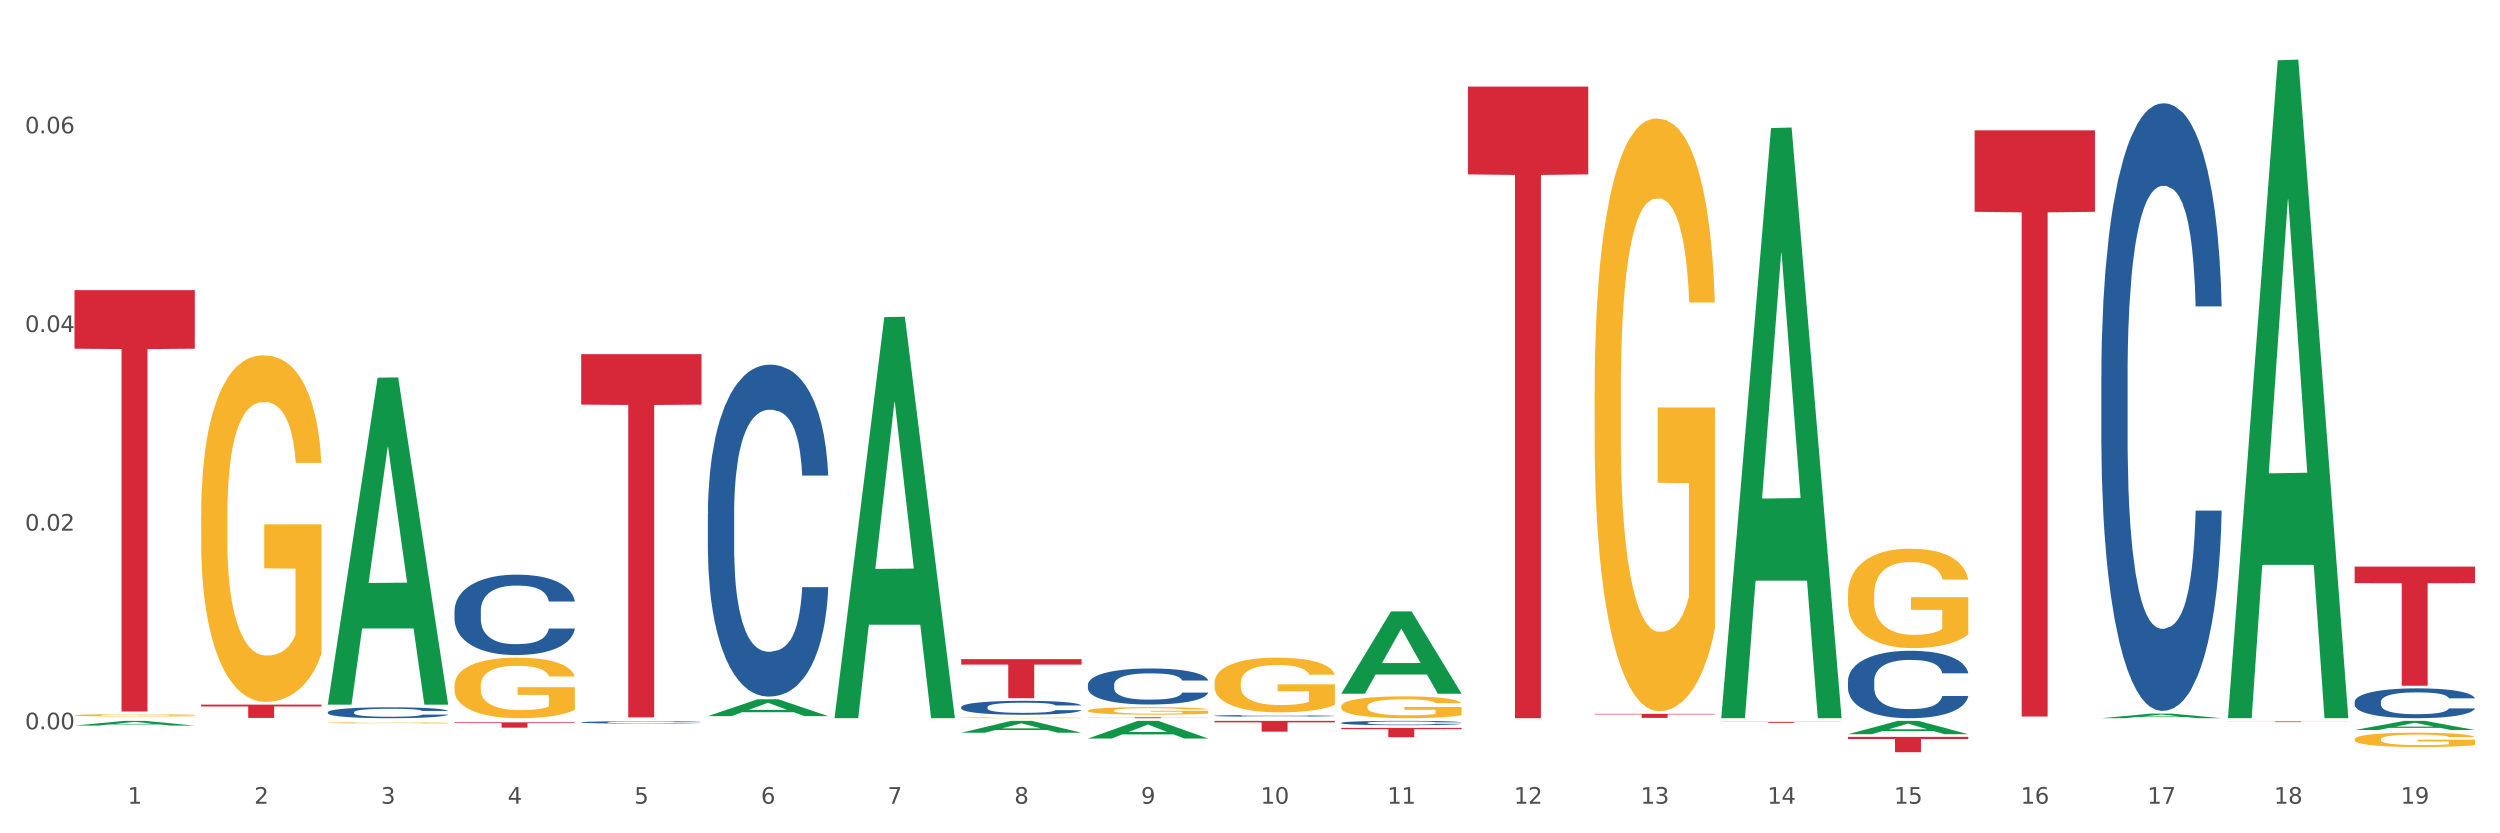
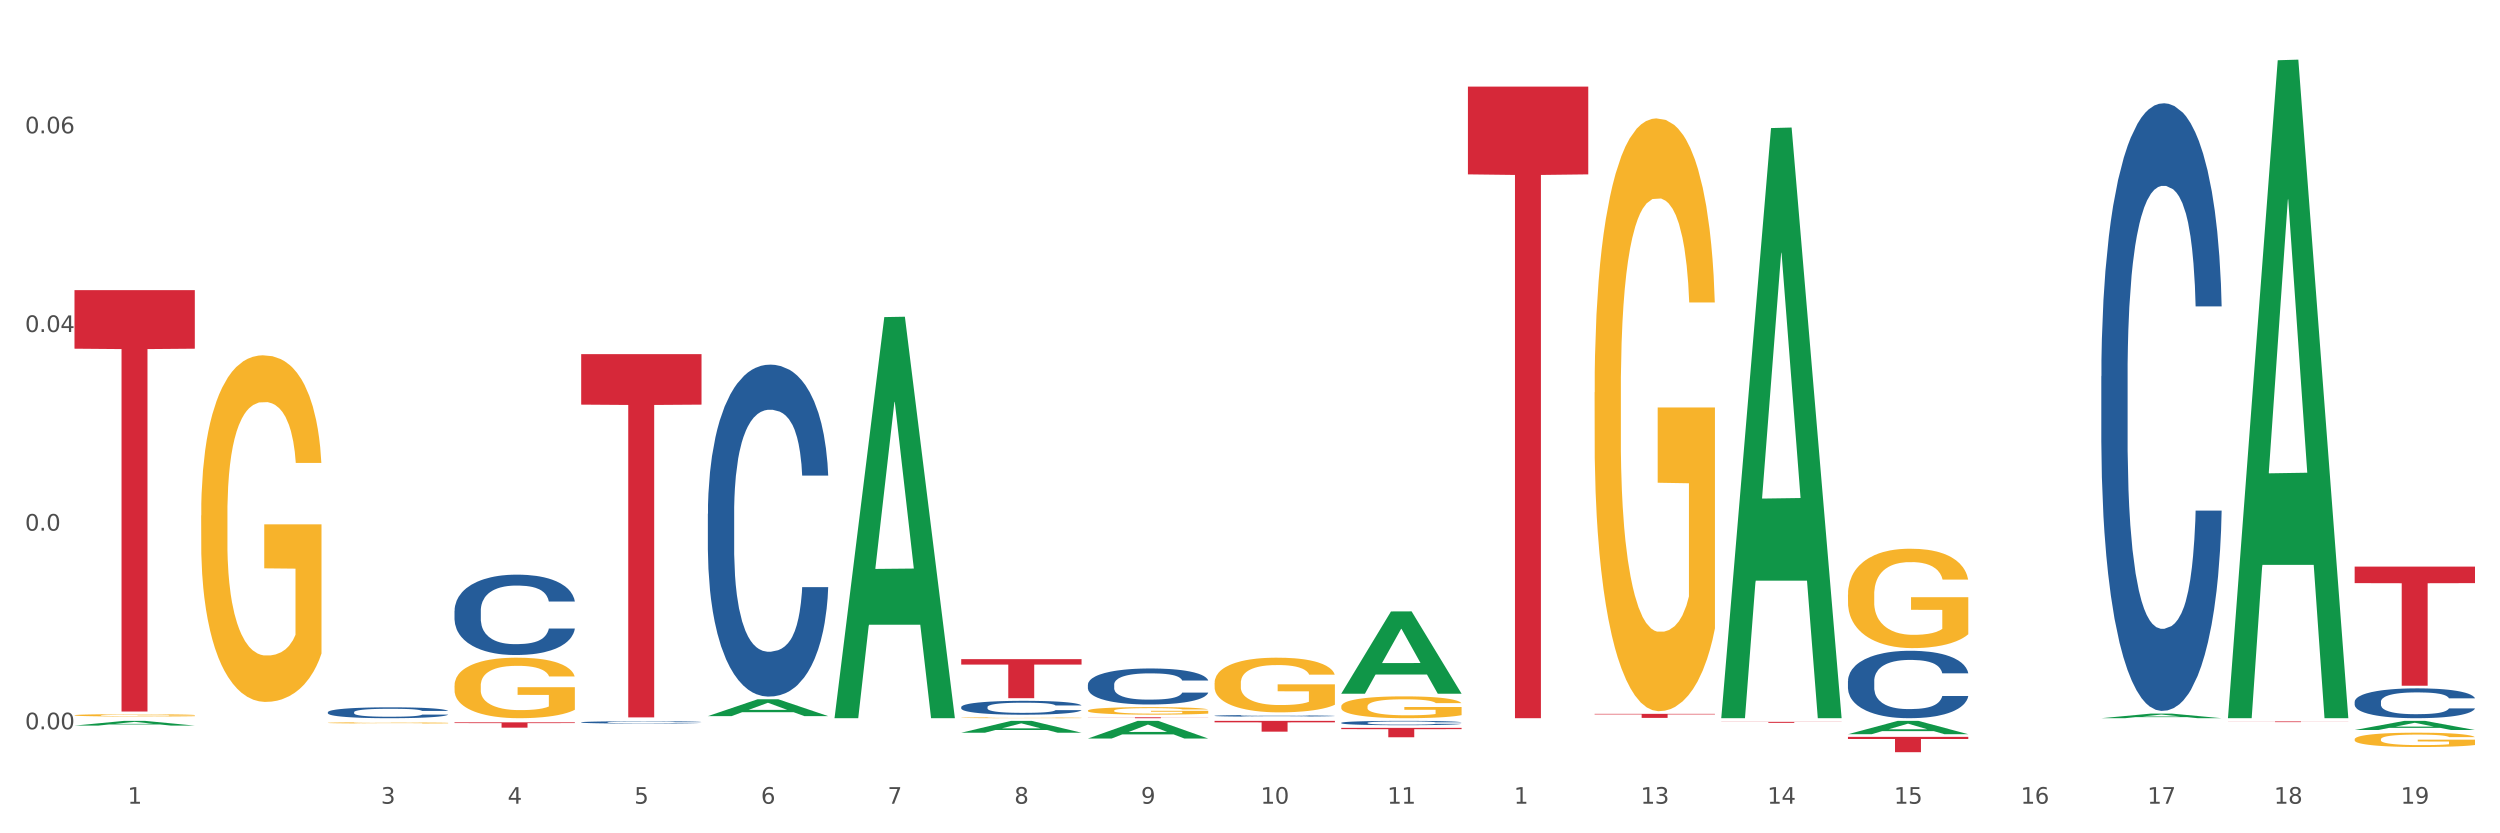
<svg xmlns="http://www.w3.org/2000/svg" xmlns:xlink="http://www.w3.org/1999/xlink" width="1080pt" height="360pt" viewBox="0 0 1080 360" version="1.1">
  <rect x="0" y="0" width="1080" height="360" fill="#333333" stroke="none" />
  <defs>
    <style type="text/css">*{stroke-linejoin: round; stroke-linecap: butt}</style>
  </defs>
  <g id="figure_1">
    <g id="patch_1">
      <path d="M 0 360  L 1080 360  L 1080 0  L 0 0  z " style="fill: #ffffff; stroke: #ffffff; stroke-linejoin: miter" />
    </g>
    <g id="axes_1">
      <g id="matplotlib.axis_1">
        <g id="xtick_1">
          <g id="text_1">
            <g style="fill: #4d4d4d" transform="translate(55.115 347.204) scale(0.096 -0.096)">
              <defs>
                <path id="DejaVuSans-31" d="M 794 531  L 1825 531  L 1825 4091  L 703 3866  L 703 4441  L 1819 4666  L 2450 4666  L 2450 531  L 3481 531  L 3481 0  L 794 0  L 794 531  z " transform="scale(0.016)" />
              </defs>
              <use xlink:href="#DejaVuSans-31" />
            </g>
          </g>
        </g>
        <g id="xtick_2">
          <g id="text_2">
            <g style="fill: #4d4d4d" transform="translate(109.839 347.204) scale(0.096 -0.096)">
              <defs>
-                 <path id="DejaVuSans-32" d="M 1228 531  L 3431 531  L 3431 0  L 469 0  L 469 531  Q 828 903 1448 1529  Q 2069 2156 2228 2338  Q 2531 2678 2651 2914  Q 2772 3150 2772 3378  Q 2772 3750 2511 3984  Q 2250 4219 1831 4219  Q 1534 4219 1204 4116  Q 875 4013 500 3803  L 500 4441  Q 881 4594 1212 4672  Q 1544 4750 1819 4750  Q 2544 4750 2975 4387  Q 3406 4025 3406 3419  Q 3406 3131 3298 2873  Q 3191 2616 2906 2266  Q 2828 2175 2409 1742  Q 1991 1309 1228 531  z " transform="scale(0.016)" />
-               </defs>
+                 </defs>
              <use xlink:href="#DejaVuSans-32" />
            </g>
          </g>
        </g>
        <g id="xtick_3">
          <g id="text_3">
            <g style="fill: #4d4d4d" transform="translate(164.564 347.204) scale(0.096 -0.096)">
              <defs>
                <path id="DejaVuSans-33" d="M 2597 2516  Q 3050 2419 3304 2112  Q 3559 1806 3559 1356  Q 3559 666 3084 287  Q 2609 -91 1734 -91  Q 1441 -91 1130 -33  Q 819 25 488 141  L 488 750  Q 750 597 1062 519  Q 1375 441 1716 441  Q 2309 441 2620 675  Q 2931 909 2931 1356  Q 2931 1769 2642 2001  Q 2353 2234 1838 2234  L 1294 2234  L 1294 2753  L 1863 2753  Q 2328 2753 2575 2939  Q 2822 3125 2822 3475  Q 2822 3834 2567 4026  Q 2313 4219 1838 4219  Q 1578 4219 1281 4162  Q 984 4106 628 3988  L 628 4550  Q 988 4650 1302 4700  Q 1616 4750 1894 4750  Q 2613 4750 3031 4423  Q 3450 4097 3450 3541  Q 3450 3153 3228 2886  Q 3006 2619 2597 2516  z " transform="scale(0.016)" />
              </defs>
              <use xlink:href="#DejaVuSans-33" />
            </g>
          </g>
        </g>
        <g id="xtick_4">
          <g id="text_4">
            <g style="fill: #4d4d4d" transform="translate(219.288 347.204) scale(0.096 -0.096)">
              <defs>
                <path id="DejaVuSans-34" d="M 2419 4116  L 825 1625  L 2419 1625  L 2419 4116  z M 2253 4666  L 3047 4666  L 3047 1625  L 3713 1625  L 3713 1100  L 3047 1100  L 3047 0  L 2419 0  L 2419 1100  L 313 1100  L 313 1709  L 2253 4666  z " transform="scale(0.016)" />
              </defs>
              <use xlink:href="#DejaVuSans-34" />
            </g>
          </g>
        </g>
        <g id="xtick_5">
          <g id="text_5">
            <g style="fill: #4d4d4d" transform="translate(274.012 347.204) scale(0.096 -0.096)">
              <defs>
                <path id="DejaVuSans-35" d="M 691 4666  L 3169 4666  L 3169 4134  L 1269 4134  L 1269 2991  Q 1406 3038 1543 3061  Q 1681 3084 1819 3084  Q 2600 3084 3056 2656  Q 3513 2228 3513 1497  Q 3513 744 3044 326  Q 2575 -91 1722 -91  Q 1428 -91 1123 -41  Q 819 9 494 109  L 494 744  Q 775 591 1075 516  Q 1375 441 1709 441  Q 2250 441 2565 725  Q 2881 1009 2881 1497  Q 2881 1984 2565 2268  Q 2250 2553 1709 2553  Q 1456 2553 1204 2497  Q 953 2441 691 2322  L 691 4666  z " transform="scale(0.016)" />
              </defs>
              <use xlink:href="#DejaVuSans-35" />
            </g>
          </g>
        </g>
        <g id="xtick_6">
          <g id="text_6">
            <g style="fill: #4d4d4d" transform="translate(328.736 347.204) scale(0.096 -0.096)">
              <defs>
                <path id="DejaVuSans-36" d="M 2113 2584  Q 1688 2584 1439 2293  Q 1191 2003 1191 1497  Q 1191 994 1439 701  Q 1688 409 2113 409  Q 2538 409 2786 701  Q 3034 994 3034 1497  Q 3034 2003 2786 2293  Q 2538 2584 2113 2584  z M 3366 4563  L 3366 3988  Q 3128 4100 2886 4159  Q 2644 4219 2406 4219  Q 1781 4219 1451 3797  Q 1122 3375 1075 2522  Q 1259 2794 1537 2939  Q 1816 3084 2150 3084  Q 2853 3084 3261 2657  Q 3669 2231 3669 1497  Q 3669 778 3244 343  Q 2819 -91 2113 -91  Q 1303 -91 875 529  Q 447 1150 447 2328  Q 447 3434 972 4092  Q 1497 4750 2381 4750  Q 2619 4750 2861 4703  Q 3103 4656 3366 4563  z " transform="scale(0.016)" />
              </defs>
              <use xlink:href="#DejaVuSans-36" />
            </g>
          </g>
        </g>
        <g id="xtick_7">
          <g id="text_7">
            <g style="fill: #4d4d4d" transform="translate(383.461 347.204) scale(0.096 -0.096)">
              <defs>
                <path id="DejaVuSans-37" d="M 525 4666  L 3525 4666  L 3525 4397  L 1831 0  L 1172 0  L 2766 4134  L 525 4134  L 525 4666  z " transform="scale(0.016)" />
              </defs>
              <use xlink:href="#DejaVuSans-37" />
            </g>
          </g>
        </g>
        <g id="xtick_8">
          <g id="text_8">
            <g style="fill: #4d4d4d" transform="translate(438.185 347.204) scale(0.096 -0.096)">
              <defs>
                <path id="DejaVuSans-38" d="M 2034 2216  Q 1584 2216 1326 1975  Q 1069 1734 1069 1313  Q 1069 891 1326 650  Q 1584 409 2034 409  Q 2484 409 2743 651  Q 3003 894 3003 1313  Q 3003 1734 2745 1975  Q 2488 2216 2034 2216  z M 1403 2484  Q 997 2584 770 2862  Q 544 3141 544 3541  Q 544 4100 942 4425  Q 1341 4750 2034 4750  Q 2731 4750 3128 4425  Q 3525 4100 3525 3541  Q 3525 3141 3298 2862  Q 3072 2584 2669 2484  Q 3125 2378 3379 2068  Q 3634 1759 3634 1313  Q 3634 634 3220 271  Q 2806 -91 2034 -91  Q 1263 -91 848 271  Q 434 634 434 1313  Q 434 1759 690 2068  Q 947 2378 1403 2484  z M 1172 3481  Q 1172 3119 1398 2916  Q 1625 2713 2034 2713  Q 2441 2713 2670 2916  Q 2900 3119 2900 3481  Q 2900 3844 2670 4047  Q 2441 4250 2034 4250  Q 1625 4250 1398 4047  Q 1172 3844 1172 3481  z " transform="scale(0.016)" />
              </defs>
              <use xlink:href="#DejaVuSans-38" />
            </g>
          </g>
        </g>
        <g id="xtick_9">
          <g id="text_9">
            <g style="fill: #4d4d4d" transform="translate(492.909 347.204) scale(0.096 -0.096)">
              <defs>
                <path id="DejaVuSans-39" d="M 703 97  L 703 672  Q 941 559 1184 500  Q 1428 441 1663 441  Q 2288 441 2617 861  Q 2947 1281 2994 2138  Q 2813 1869 2534 1725  Q 2256 1581 1919 1581  Q 1219 1581 811 2004  Q 403 2428 403 3163  Q 403 3881 828 4315  Q 1253 4750 1959 4750  Q 2769 4750 3195 4129  Q 3622 3509 3622 2328  Q 3622 1225 3098 567  Q 2575 -91 1691 -91  Q 1453 -91 1209 -44  Q 966 3 703 97  z M 1959 2075  Q 2384 2075 2632 2365  Q 2881 2656 2881 3163  Q 2881 3666 2632 3958  Q 2384 4250 1959 4250  Q 1534 4250 1286 3958  Q 1038 3666 1038 3163  Q 1038 2656 1286 2365  Q 1534 2075 1959 2075  z " transform="scale(0.016)" />
              </defs>
              <use xlink:href="#DejaVuSans-39" />
            </g>
          </g>
        </g>
        <g id="xtick_10">
          <g id="text_10">
            <g style="fill: #4d4d4d" transform="translate(544.58 347.204) scale(0.096 -0.096)">
              <defs>
                <path id="DejaVuSans-30" d="M 2034 4250  Q 1547 4250 1301 3770  Q 1056 3291 1056 2328  Q 1056 1369 1301 889  Q 1547 409 2034 409  Q 2525 409 2770 889  Q 3016 1369 3016 2328  Q 3016 3291 2770 3770  Q 2525 4250 2034 4250  z M 2034 4750  Q 2819 4750 3233 4129  Q 3647 3509 3647 2328  Q 3647 1150 3233 529  Q 2819 -91 2034 -91  Q 1250 -91 836 529  Q 422 1150 422 2328  Q 422 3509 836 4129  Q 1250 4750 2034 4750  z " transform="scale(0.016)" />
              </defs>
              <use xlink:href="#DejaVuSans-31" />
              <use xlink:href="#DejaVuSans-30" transform="translate(63.623 0)" />
            </g>
          </g>
        </g>
        <g id="xtick_11">
          <g id="text_11">
            <g style="fill: #4d4d4d" transform="translate(599.304 347.204) scale(0.096 -0.096)">
              <use xlink:href="#DejaVuSans-31" />
              <use xlink:href="#DejaVuSans-31" transform="translate(63.623 0)" />
            </g>
          </g>
        </g>
        <g id="xtick_12">
          <g id="text_12">
            <g style="fill: #4d4d4d" transform="translate(654.028 347.204) scale(0.096 -0.096)">
              <use xlink:href="#DejaVuSans-31" />
              <use xlink:href="#DejaVuSans-32" transform="translate(63.623 0)" />
            </g>
          </g>
        </g>
        <g id="xtick_13">
          <g id="text_13">
            <g style="fill: #4d4d4d" transform="translate(708.752 347.204) scale(0.096 -0.096)">
              <use xlink:href="#DejaVuSans-31" />
              <use xlink:href="#DejaVuSans-33" transform="translate(63.623 0)" />
            </g>
          </g>
        </g>
        <g id="xtick_14">
          <g id="text_14">
            <g style="fill: #4d4d4d" transform="translate(763.477 347.204) scale(0.096 -0.096)">
              <use xlink:href="#DejaVuSans-31" />
              <use xlink:href="#DejaVuSans-34" transform="translate(63.623 0)" />
            </g>
          </g>
        </g>
        <g id="xtick_15">
          <g id="text_15">
            <g style="fill: #4d4d4d" transform="translate(818.201 347.204) scale(0.096 -0.096)">
              <use xlink:href="#DejaVuSans-31" />
              <use xlink:href="#DejaVuSans-35" transform="translate(63.623 0)" />
            </g>
          </g>
        </g>
        <g id="xtick_16">
          <g id="text_16">
            <g style="fill: #4d4d4d" transform="translate(872.925 347.204) scale(0.096 -0.096)">
              <use xlink:href="#DejaVuSans-31" />
              <use xlink:href="#DejaVuSans-36" transform="translate(63.623 0)" />
            </g>
          </g>
        </g>
        <g id="xtick_17">
          <g id="text_17">
            <g style="fill: #4d4d4d" transform="translate(927.649 347.204) scale(0.096 -0.096)">
              <use xlink:href="#DejaVuSans-31" />
              <use xlink:href="#DejaVuSans-37" transform="translate(63.623 0)" />
            </g>
          </g>
        </g>
        <g id="xtick_18">
          <g id="text_18">
            <g style="fill: #4d4d4d" transform="translate(982.374 347.204) scale(0.096 -0.096)">
              <use xlink:href="#DejaVuSans-31" />
              <use xlink:href="#DejaVuSans-38" transform="translate(63.623 0)" />
            </g>
          </g>
        </g>
        <g id="xtick_19">
          <g id="text_19">
            <g style="fill: #4d4d4d" transform="translate(1037.098 347.204) scale(0.096 -0.096)">
              <use xlink:href="#DejaVuSans-31" />
              <use xlink:href="#DejaVuSans-39" transform="translate(63.623 0)" />
            </g>
          </g>
        </g>
        <g id="xtick_20" />
        <g id="xtick_21" />
        <g id="xtick_22" />
        <g id="xtick_23" />
        <g id="xtick_24" />
        <g id="xtick_25" />
        <g id="xtick_26" />
        <g id="xtick_27" />
        <g id="xtick_28" />
        <g id="xtick_29" />
        <g id="xtick_30" />
        <g id="xtick_31" />
        <g id="xtick_32" />
        <g id="xtick_33" />
        <g id="xtick_34" />
        <g id="xtick_35" />
        <g id="xtick_36" />
        <g id="xtick_37" />
      </g>
      <g id="matplotlib.axis_2">
        <g id="ytick_1">
          <g id="text_20">
            <g style="fill: #4d4d4d" transform="translate(10.8 315.057) scale(0.096 -0.096)">
              <defs>
                <path id="DejaVuSans-2e" d="M 684 794  L 1344 794  L 1344 0  L 684 0  L 684 794  z " transform="scale(0.016)" />
              </defs>
              <use xlink:href="#DejaVuSans-30" />
              <use xlink:href="#DejaVuSans-2e" transform="translate(63.623 0)" />
              <use xlink:href="#DejaVuSans-30" transform="translate(95.41 0)" />
              <use xlink:href="#DejaVuSans-30" transform="translate(159.033 0)" />
            </g>
          </g>
        </g>
        <g id="ytick_2">
          <g id="text_21">
            <g style="fill: #4d4d4d" transform="translate(10.8 229.238) scale(0.096 -0.096)">
              <use xlink:href="#DejaVuSans-30" />
              <use xlink:href="#DejaVuSans-2e" transform="translate(63.623 0)" />
              <use xlink:href="#DejaVuSans-30" transform="translate(95.41 0)" />
              <use xlink:href="#DejaVuSans-32" transform="translate(159.033 0)" />
            </g>
          </g>
        </g>
        <g id="ytick_3">
          <g id="text_22">
            <g style="fill: #4d4d4d" transform="translate(10.8 143.42) scale(0.096 -0.096)">
              <use xlink:href="#DejaVuSans-30" />
              <use xlink:href="#DejaVuSans-2e" transform="translate(63.623 0)" />
              <use xlink:href="#DejaVuSans-30" transform="translate(95.41 0)" />
              <use xlink:href="#DejaVuSans-34" transform="translate(159.033 0)" />
            </g>
          </g>
        </g>
        <g id="ytick_4">
          <g id="text_23">
            <g style="fill: #4d4d4d" transform="translate(10.8 57.601) scale(0.096 -0.096)">
              <use xlink:href="#DejaVuSans-30" />
              <use xlink:href="#DejaVuSans-2e" transform="translate(63.623 0)" />
              <use xlink:href="#DejaVuSans-30" transform="translate(95.41 0)" />
              <use xlink:href="#DejaVuSans-36" transform="translate(159.033 0)" />
            </g>
          </g>
        </g>
        <g id="ytick_5" />
        <g id="ytick_6" />
        <g id="ytick_7" />
      </g>
      <g id="PolyCollection_1">
        <path d="M 32.175 313.456  L 32.229 313.454  L 53.667 311.412  L 62.564 311.41  L 84.163 313.46  L 73.873 313.46  L 69.21 312.983  L 47.075 312.983  L 46.914 312.99  L 42.412 313.46  L 32.175 313.46  L 32.175 313.456  L 49.862 312.698  L 66.423 312.696  L 58.223 311.847  L 58.115 311.843  L 58.008 311.849  L 49.808 312.696  L 49.862 312.698  L 32.175 313.456  z " clip-path="url(#p7255b854e6)" style="fill: #109648" />
        <path d="M 196.348 312.059  L 248.336 312.059  L 248.336 312.379  L 227.886 312.381  L 227.886 314.364  L 216.675 314.364  L 216.675 312.381  L 196.348 312.379  L 196.348 312.061  L 196.348 312.059  z " clip-path="url(#p7255b854e6)" style="fill: #d62839" />
        <path d="M 251.072 152.99  L 303.06 152.99  L 303.06 174.799  L 282.61 174.947  L 282.61 309.926  L 271.399 309.926  L 271.399 174.947  L 251.072 174.799  L 251.072 153.138  L 251.072 152.99  z " clip-path="url(#p7255b854e6)" style="fill: #d62839" />
        <path d="M 415.245 284.757  L 467.233 284.757  L 467.233 287.099  L 446.783 287.115  L 446.783 301.611  L 435.572 301.611  L 435.572 287.115  L 415.245 287.099  L 415.245 284.773  L 415.245 284.757  z " clip-path="url(#p7255b854e6)" style="fill: #d62839" />
        <path d="M 469.969 309.87  L 521.957 309.87  L 521.957 309.925  L 501.507 309.925  L 501.507 310.267  L 490.296 310.267  L 490.296 309.925  L 469.969 309.925  L 469.969 309.87  L 469.969 309.87  z " clip-path="url(#p7255b854e6)" style="fill: #d62839" />
        <path d="M 524.693 311.41  L 576.682 311.41  L 576.682 312.059  L 556.231 312.063  L 556.231 316.08  L 545.021 316.08  L 545.021 312.063  L 524.693 312.059  L 524.693 311.414  L 524.693 311.41  z " clip-path="url(#p7255b854e6)" style="fill: #d62839" />
        <path d="M 579.418 314.434  L 631.406 314.434  L 631.406 314.999  L 610.956 315.003  L 610.956 318.497  L 599.745 318.497  L 599.745 315.003  L 579.418 314.999  L 579.418 314.438  L 579.418 314.434  z " clip-path="url(#p7255b854e6)" style="fill: #d62839" />
        <path d="M 634.142 37.409  L 686.13 37.409  L 686.13 75.327  L 665.68 75.583  L 665.68 310.267  L 654.469 310.267  L 654.469 75.583  L 634.142 75.327  L 634.142 37.665  L 634.142 37.409  z " clip-path="url(#p7255b854e6)" style="fill: #d62839" />
        <path d="M 743.591 311.831  L 795.579 311.831  L 795.579 311.892  L 775.128 311.893  L 775.128 312.272  L 763.918 312.272  L 763.918 311.893  L 743.591 311.892  L 743.591 311.831  L 743.591 311.831  z " clip-path="url(#p7255b854e6)" style="fill: #d62839" />
        <path d="M 798.315 318.328  L 850.303 318.328  L 850.303 319.248  L 829.853 319.254  L 829.853 324.95  L 818.642 324.95  L 818.642 319.254  L 798.315 319.248  L 798.315 318.334  L 798.315 318.328  z " clip-path="url(#p7255b854e6)" style="fill: #d62839" />
-         <path d="M 853.039 56.307  L 905.027 56.307  L 905.027 91.5  L 884.577 91.738  L 884.577 309.555  L 873.366 309.555  L 873.366 91.738  L 853.039 91.5  L 853.039 56.545  L 853.039 56.307  z " clip-path="url(#p7255b854e6)" style="fill: #d62839" />
        <path d="M 962.488 311.655  L 1014.476 311.655  L 1014.476 311.698  L 994.025 311.698  L 994.025 311.962  L 982.815 311.962  L 982.815 311.698  L 962.488 311.698  L 962.488 311.655  L 962.488 311.655  z " clip-path="url(#p7255b854e6)" style="fill: #d62839" />
-         <path d="M 86.899 304.377  L 138.887 304.377  L 138.887 305.179  L 118.437 305.184  L 118.437 310.148  L 107.226 310.148  L 107.226 305.184  L 86.899 305.179  L 86.899 304.382  L 86.899 304.377  z " clip-path="url(#p7255b854e6)" style="fill: #d62839" />
        <path d="M 1017.212 244.758  L 1069.2 244.758  L 1069.2 251.911  L 1048.75 251.959  L 1048.75 296.226  L 1037.539 296.226  L 1037.539 251.959  L 1017.212 251.911  L 1017.212 244.807  L 1017.212 244.758  z " clip-path="url(#p7255b854e6)" style="fill: #d62839" />
        <path d="M 907.763 162.561  L 907.825 162.321  L 907.825 155.608  L 908.009 146.498  L 908.685 129.716  L 909.545 117.01  L 911.02 102.146  L 911.819 95.913  L 912.864 88.96  L 915.015 77.692  L 917.473 68.103  L 919.193 62.829  L 920.484 59.472  L 923.372 53.479  L 925.031 50.841  L 926.752 48.684  L 928.227 47.245  L 930.685 45.567  L 932.651 44.848  L 934.925 44.608  L 936.83 44.848  L 939.35 45.807  L 943.037 48.684  L 944.45 50.362  L 946.355 53.239  L 948.321 57.075  L 949.919 60.911  L 951.763 66.425  L 953.668 73.617  L 955.511 82.727  L 956.802 91.118  L 957.846 99.988  L 958.768 110.777  L 959.444 122.524  L 959.751 132.353  L 948.506 132.353  L 948.199 123.483  L 947.584 113.893  L 946.97 107.42  L 946.294 102.146  L 945.249 96.153  L 944.327 92.317  L 942.791 87.762  L 941.377 84.885  L 940.21 83.207  L 938.796 81.768  L 935.785 80.33  L 933.635 80.33  L 932.283 80.809  L 930.623 82.008  L 929.21 83.686  L 927.551 86.563  L 926.26 89.68  L 924.97 93.755  L 924.232 96.632  L 923.126 101.906  L 922.389 106.222  L 921.406 113.654  L 920.853 118.928  L 919.869 132.593  L 919.439 142.662  L 919.255 149.615  L 919.132 157.287  L 919.132 194.686  L 919.501 211.468  L 919.808 218.66  L 920.3 226.812  L 921.221 237.36  L 922.573 247.669  L 923.987 255.101  L 925.154 259.656  L 926.26 263.012  L 927.366 265.65  L 928.718 268.047  L 929.825 269.486  L 931.484 270.924  L 933.45 271.643  L 934.986 271.643  L 938.12 270.444  L 939.534 269.246  L 940.886 267.568  L 942.361 264.93  L 943.528 262.054  L 944.204 259.896  L 945.31 255.341  L 946.171 250.546  L 946.908 245.032  L 947.4 240.237  L 947.953 233.045  L 948.383 224.894  L 948.506 220.578  L 959.751 220.578  L 959.506 229.209  L 959.075 237.6  L 958.215 248.868  L 957.539 255.341  L 956.495 263.252  L 955.388 269.965  L 953.852 277.397  L 952.439 282.911  L 950.964 287.706  L 949.366 292.021  L 946.478 298.015  L 945.433 299.693  L 943.221 302.57  L 941.5 304.248  L 938.981 305.926  L 936.4 306.885  L 933.696 307.125  L 931.299 306.645  L 928.657 305.207  L 926.998 303.769  L 925.154 301.611  L 923.003 298.254  L 920.975 294.179  L 919.07 289.384  L 917.288 283.87  L 915.629 277.637  L 913.478 267.328  L 911.881 257.259  L 910.713 247.909  L 909.914 239.997  L 909.115 229.928  L 908.685 222.976  L 908.009 206.194  L 907.763 190.611  L 907.763 162.561  z " clip-path="url(#p7255b854e6)" style="fill: #255c99" />
        <path d="M 798.315 294.223  L 798.376 294.197  L 798.376 293.452  L 798.561 292.441  L 799.237 290.578  L 800.097 289.168  L 801.572 287.518  L 802.371 286.827  L 803.415 286.055  L 805.566 284.805  L 808.024 283.74  L 809.745 283.155  L 811.035 282.782  L 813.924 282.117  L 815.583 281.825  L 817.303 281.585  L 818.778 281.426  L 821.236 281.239  L 823.203 281.159  L 825.476 281.133  L 827.381 281.159  L 829.901 281.266  L 833.588 281.585  L 835.001 281.771  L 836.906 282.091  L 838.873 282.516  L 840.471 282.942  L 842.314 283.554  L 844.219 284.352  L 846.063 285.363  L 847.353 286.295  L 848.398 287.279  L 849.32 288.476  L 849.996 289.78  L 850.303 290.871  L 839.057 290.871  L 838.75 289.886  L 838.135 288.822  L 837.521 288.104  L 836.845 287.518  L 835.8 286.853  L 834.879 286.428  L 833.342 285.922  L 831.929 285.603  L 830.761 285.416  L 829.348 285.257  L 826.337 285.097  L 824.186 285.097  L 822.834 285.15  L 821.175 285.283  L 819.761 285.47  L 818.102 285.789  L 816.812 286.135  L 815.521 286.587  L 814.784 286.906  L 813.678 287.492  L 812.94 287.971  L 811.957 288.796  L 811.404 289.381  L 810.421 290.897  L 809.991 292.015  L 809.806 292.787  L 809.683 293.638  L 809.683 297.789  L 810.052 299.651  L 810.359 300.449  L 810.851 301.354  L 811.773 302.524  L 813.125 303.669  L 814.538 304.493  L 815.706 304.999  L 816.812 305.371  L 817.918 305.664  L 819.27 305.93  L 820.376 306.09  L 822.035 306.249  L 824.002 306.329  L 825.538 306.329  L 828.672 306.196  L 830.085 306.063  L 831.437 305.877  L 832.912 305.584  L 834.08 305.265  L 834.756 305.026  L 835.862 304.52  L 836.722 303.988  L 837.46 303.376  L 837.951 302.844  L 838.504 302.046  L 838.934 301.141  L 839.057 300.662  L 850.303 300.662  L 850.057 301.62  L 849.627 302.551  L 848.767 303.802  L 848.091 304.52  L 847.046 305.398  L 845.94 306.143  L 844.404 306.968  L 842.99 307.58  L 841.515 308.112  L 839.918 308.591  L 837.029 309.256  L 835.985 309.442  L 833.772 309.761  L 832.052 309.948  L 829.532 310.134  L 826.951 310.24  L 824.247 310.267  L 821.851 310.214  L 819.208 310.054  L 817.549 309.895  L 815.706 309.655  L 813.555 309.283  L 811.527 308.83  L 809.622 308.298  L 807.84 307.686  L 806.181 306.994  L 804.03 305.85  L 802.432 304.733  L 801.265 303.695  L 800.466 302.817  L 799.667 301.7  L 799.237 300.928  L 798.561 299.066  L 798.315 297.336  L 798.315 294.223  z " clip-path="url(#p7255b854e6)" style="fill: #255c99" />
        <path d="M 579.418 312.255  L 579.479 312.254  L 579.479 312.205  L 579.664 312.14  L 580.34 312.02  L 581.2 311.929  L 582.675 311.822  L 583.474 311.777  L 584.518 311.728  L 586.669 311.647  L 589.127 311.578  L 590.848 311.54  L 592.138 311.516  L 595.026 311.473  L 596.686 311.454  L 598.406 311.439  L 599.881 311.429  L 602.339 311.416  L 604.306 311.411  L 606.579 311.41  L 608.484 311.411  L 611.004 311.418  L 614.691 311.439  L 616.104 311.451  L 618.009 311.471  L 619.976 311.499  L 621.574 311.526  L 623.417 311.566  L 625.322 311.618  L 627.166 311.683  L 628.456 311.743  L 629.501 311.807  L 630.423 311.884  L 631.099 311.968  L 631.406 312.039  L 620.16 312.039  L 619.853 311.975  L 619.238 311.906  L 618.624 311.86  L 617.948 311.822  L 616.903 311.779  L 615.981 311.752  L 614.445 311.719  L 613.032 311.698  L 611.864 311.686  L 610.451 311.676  L 607.44 311.666  L 605.289 311.666  L 603.937 311.669  L 602.278 311.678  L 600.864 311.69  L 599.205 311.71  L 597.915 311.733  L 596.624 311.762  L 595.887 311.783  L 594.781 311.82  L 594.043 311.851  L 593.06 311.905  L 592.507 311.942  L 591.524 312.04  L 591.094 312.113  L 590.909 312.162  L 590.786 312.217  L 590.786 312.486  L 591.155 312.606  L 591.462 312.658  L 591.954 312.716  L 592.876 312.792  L 594.228 312.866  L 595.641 312.919  L 596.809 312.951  L 597.915 312.976  L 599.021 312.994  L 600.373 313.012  L 601.479 313.022  L 603.138 313.032  L 605.105 313.037  L 606.641 313.037  L 609.775 313.029  L 611.188 313.02  L 612.54 313.008  L 614.015 312.989  L 615.183 312.969  L 615.859 312.953  L 616.965 312.921  L 617.825 312.886  L 618.562 312.847  L 619.054 312.812  L 619.607 312.761  L 620.037 312.702  L 620.16 312.671  L 631.406 312.671  L 631.16 312.733  L 630.73 312.793  L 629.87 312.874  L 629.194 312.921  L 628.149 312.977  L 627.043 313.025  L 625.506 313.079  L 624.093 313.118  L 622.618 313.153  L 621.02 313.184  L 618.132 313.226  L 617.088 313.239  L 614.875 313.259  L 613.155 313.271  L 610.635 313.283  L 608.054 313.29  L 605.35 313.292  L 602.954 313.288  L 600.311 313.278  L 598.652 313.268  L 596.809 313.252  L 594.658 313.228  L 592.63 313.199  L 590.725 313.165  L 588.943 313.125  L 587.284 313.08  L 585.133 313.006  L 583.535 312.934  L 582.367 312.867  L 581.569 312.811  L 580.77 312.738  L 580.34 312.688  L 579.664 312.568  L 579.418 312.456  L 579.418 312.255  z " clip-path="url(#p7255b854e6)" style="fill: #255c99" />
        <path d="M 524.693 309.209  L 524.755 309.208  L 524.755 309.19  L 524.939 309.165  L 525.615 309.119  L 526.476 309.084  L 527.95 309.043  L 528.749 309.025  L 529.794 309.006  L 531.945 308.975  L 534.403 308.949  L 536.123 308.934  L 537.414 308.925  L 540.302 308.908  L 541.961 308.901  L 543.682 308.895  L 545.157 308.891  L 547.615 308.887  L 549.581 308.885  L 551.855 308.884  L 553.76 308.885  L 556.28 308.887  L 559.967 308.895  L 561.38 308.9  L 563.285 308.908  L 565.252 308.918  L 566.849 308.929  L 568.693 308.944  L 570.598 308.964  L 572.441 308.989  L 573.732 309.012  L 574.777 309.037  L 575.698 309.066  L 576.374 309.099  L 576.682 309.126  L 565.436 309.126  L 565.129 309.101  L 564.514 309.075  L 563.9 309.057  L 563.224 309.043  L 562.179 309.026  L 561.257 309.015  L 559.721 309.003  L 558.307 308.995  L 557.14 308.99  L 555.727 308.986  L 552.715 308.982  L 550.565 308.982  L 549.213 308.984  L 547.553 308.987  L 546.14 308.992  L 544.481 309  L 543.19 309.008  L 541.9 309.019  L 541.163 309.027  L 540.056 309.042  L 539.319 309.054  L 538.336 309.074  L 537.783 309.089  L 536.799 309.126  L 536.369 309.154  L 536.185 309.173  L 536.062 309.195  L 536.062 309.298  L 536.431 309.344  L 536.738 309.364  L 537.23 309.386  L 538.151 309.415  L 539.503 309.444  L 540.917 309.464  L 542.084 309.477  L 543.19 309.486  L 544.297 309.493  L 545.648 309.5  L 546.755 309.504  L 548.414 309.508  L 550.38 309.51  L 551.917 309.51  L 555.051 309.506  L 556.464 309.503  L 557.816 309.498  L 559.291 309.491  L 560.458 309.483  L 561.134 309.477  L 562.24 309.465  L 563.101 309.452  L 563.838 309.436  L 564.33 309.423  L 564.883 309.403  L 565.313 309.381  L 565.436 309.369  L 576.682 309.369  L 576.436 309.393  L 576.006 309.416  L 575.145 309.447  L 574.469 309.465  L 573.425 309.487  L 572.318 309.505  L 570.782 309.526  L 569.369 309.541  L 567.894 309.554  L 566.296 309.566  L 563.408 309.582  L 562.363 309.587  L 560.151 309.595  L 558.43 309.6  L 555.911 309.604  L 553.33 309.607  L 550.626 309.608  L 548.229 309.606  L 545.587 309.602  L 543.928 309.598  L 542.084 309.592  L 539.933 309.583  L 537.906 309.572  L 536.001 309.559  L 534.218 309.543  L 532.559 309.526  L 530.408 309.498  L 528.811 309.47  L 527.643 309.444  L 526.844 309.423  L 526.045 309.395  L 525.615 309.376  L 524.939 309.329  L 524.693 309.286  L 524.693 309.209  z " clip-path="url(#p7255b854e6)" style="fill: #255c99" />
        <path d="M 469.969 295.772  L 470.031 295.758  L 470.031 295.36  L 470.215 294.82  L 470.891 293.825  L 471.751 293.071  L 473.226 292.19  L 474.025 291.82  L 475.07 291.408  L 477.22 290.74  L 479.679 290.171  L 481.399 289.859  L 482.69 289.66  L 485.578 289.304  L 487.237 289.148  L 488.958 289.02  L 490.433 288.935  L 492.891 288.835  L 494.857 288.793  L 497.131 288.778  L 499.036 288.793  L 501.555 288.849  L 505.242 289.02  L 506.656 289.12  L 508.561 289.29  L 510.527 289.518  L 512.125 289.745  L 513.969 290.072  L 515.874 290.498  L 517.717 291.039  L 519.008 291.536  L 520.052 292.062  L 520.974 292.702  L 521.65 293.398  L 521.957 293.981  L 510.712 293.981  L 510.404 293.455  L 509.79 292.887  L 509.175 292.503  L 508.499 292.19  L 507.455 291.835  L 506.533 291.607  L 504.997 291.337  L 503.583 291.167  L 502.416 291.067  L 501.002 290.982  L 497.991 290.896  L 495.84 290.896  L 494.488 290.925  L 492.829 290.996  L 491.416 291.095  L 489.757 291.266  L 488.466 291.451  L 487.176 291.692  L 486.438 291.863  L 485.332 292.176  L 484.595 292.432  L 483.611 292.872  L 483.058 293.185  L 482.075 293.995  L 481.645 294.592  L 481.461 295.005  L 481.338 295.46  L 481.338 297.677  L 481.706 298.672  L 482.014 299.099  L 482.505 299.582  L 483.427 300.207  L 484.779 300.819  L 486.192 301.259  L 487.36 301.53  L 488.466 301.729  L 489.572 301.885  L 490.924 302.027  L 492.03 302.112  L 493.69 302.198  L 495.656 302.24  L 497.192 302.24  L 500.326 302.169  L 501.74 302.098  L 503.092 301.999  L 504.566 301.842  L 505.734 301.672  L 506.41 301.544  L 507.516 301.274  L 508.376 300.989  L 509.114 300.662  L 509.605 300.378  L 510.159 299.952  L 510.589 299.468  L 510.712 299.212  L 521.957 299.212  L 521.711 299.724  L 521.281 300.222  L 520.421 300.89  L 519.745 301.274  L 518.7 301.743  L 517.594 302.141  L 516.058 302.581  L 514.645 302.908  L 513.17 303.193  L 511.572 303.449  L 508.684 303.804  L 507.639 303.903  L 505.427 304.074  L 503.706 304.174  L 501.187 304.273  L 498.606 304.33  L 495.902 304.344  L 493.505 304.316  L 490.863 304.23  L 489.204 304.145  L 487.36 304.017  L 485.209 303.818  L 483.181 303.577  L 481.276 303.292  L 479.494 302.965  L 477.835 302.596  L 475.684 301.984  L 474.086 301.387  L 472.919 300.833  L 472.12 300.364  L 471.321 299.767  L 470.891 299.355  L 470.215 298.359  L 469.969 297.435  L 469.969 295.772  z " clip-path="url(#p7255b854e6)" style="fill: #255c99" />
        <path d="M 415.245 305.452  L 415.306 305.447  L 415.306 305.293  L 415.491 305.085  L 416.167 304.701  L 417.027 304.41  L 418.502 304.07  L 419.301 303.927  L 420.345 303.768  L 422.496 303.51  L 424.954 303.291  L 426.675 303.17  L 427.965 303.093  L 430.854 302.956  L 432.513 302.896  L 434.233 302.847  L 435.708 302.814  L 438.166 302.775  L 440.133 302.759  L 442.407 302.753  L 444.312 302.759  L 446.831 302.781  L 450.518 302.847  L 451.932 302.885  L 453.837 302.951  L 455.803 303.039  L 457.401 303.126  L 459.244 303.252  L 461.149 303.417  L 462.993 303.626  L 464.283 303.818  L 465.328 304.02  L 466.25 304.267  L 466.926 304.536  L 467.233 304.761  L 455.987 304.761  L 455.68 304.558  L 455.066 304.339  L 454.451 304.191  L 453.775 304.07  L 452.73 303.933  L 451.809 303.845  L 450.272 303.741  L 448.859 303.675  L 447.691 303.636  L 446.278 303.604  L 443.267 303.571  L 441.116 303.571  L 439.764 303.582  L 438.105 303.609  L 436.692 303.647  L 435.032 303.713  L 433.742 303.785  L 432.451 303.878  L 431.714 303.944  L 430.608 304.064  L 429.87 304.163  L 428.887 304.333  L 428.334 304.454  L 427.351 304.767  L 426.921 304.997  L 426.736 305.156  L 426.613 305.332  L 426.613 306.187  L 426.982 306.571  L 427.289 306.736  L 427.781 306.922  L 428.703 307.164  L 430.055 307.4  L 431.468 307.57  L 432.636 307.674  L 433.742 307.751  L 434.848 307.811  L 436.2 307.866  L 437.306 307.899  L 438.965 307.932  L 440.932 307.948  L 442.468 307.948  L 445.602 307.921  L 447.015 307.893  L 448.367 307.855  L 449.842 307.795  L 451.01 307.729  L 451.686 307.679  L 452.792 307.575  L 453.652 307.466  L 454.39 307.339  L 454.881 307.23  L 455.434 307.065  L 455.864 306.879  L 455.987 306.78  L 467.233 306.78  L 466.987 306.977  L 466.557 307.169  L 465.697 307.427  L 465.021 307.575  L 463.976 307.756  L 462.87 307.91  L 461.334 308.08  L 459.92 308.206  L 458.445 308.316  L 456.848 308.415  L 453.959 308.552  L 452.915 308.59  L 450.702 308.656  L 448.982 308.694  L 446.462 308.733  L 443.881 308.755  L 441.178 308.76  L 438.781 308.749  L 436.138 308.716  L 434.479 308.683  L 432.636 308.634  L 430.485 308.557  L 428.457 308.464  L 426.552 308.354  L 424.77 308.228  L 423.111 308.085  L 420.96 307.85  L 419.362 307.619  L 418.195 307.405  L 417.396 307.224  L 416.597 306.994  L 416.167 306.835  L 415.491 306.451  L 415.245 306.094  L 415.245 305.452  z " clip-path="url(#p7255b854e6)" style="fill: #255c99" />
        <path d="M 305.796 221.954  L 305.858 221.823  L 305.858 218.156  L 306.042 213.179  L 306.718 204.011  L 307.578 197.069  L 309.053 188.949  L 309.852 185.544  L 310.897 181.746  L 313.048 175.59  L 315.506 170.351  L 317.226 167.47  L 318.517 165.636  L 321.405 162.362  L 323.064 160.921  L 324.785 159.743  L 326.26 158.957  L 328.718 158.04  L 330.684 157.647  L 332.958 157.516  L 334.863 157.647  L 337.382 158.171  L 341.07 159.743  L 342.483 160.659  L 344.388 162.231  L 346.354 164.327  L 347.952 166.422  L 349.796 169.434  L 351.701 173.364  L 353.544 178.341  L 354.835 182.924  L 355.879 187.77  L 356.801 193.664  L 357.477 200.082  L 357.784 205.452  L 346.539 205.452  L 346.232 200.606  L 345.617 195.367  L 345.002 191.831  L 344.327 188.949  L 343.282 185.675  L 342.36 183.579  L 340.824 181.091  L 339.41 179.519  L 338.243 178.602  L 336.829 177.817  L 333.818 177.031  L 331.667 177.031  L 330.316 177.293  L 328.656 177.948  L 327.243 178.864  L 325.584 180.436  L 324.293 182.139  L 323.003 184.365  L 322.265 185.937  L 321.159 188.818  L 320.422 191.176  L 319.439 195.236  L 318.886 198.117  L 317.902 205.583  L 317.472 211.083  L 317.288 214.881  L 317.165 219.073  L 317.165 239.504  L 317.534 248.672  L 317.841 252.601  L 318.332 257.054  L 319.254 262.817  L 320.606 268.449  L 322.02 272.509  L 323.187 274.997  L 324.293 276.831  L 325.399 278.272  L 326.751 279.581  L 327.857 280.367  L 329.517 281.153  L 331.483 281.546  L 333.019 281.546  L 336.153 280.891  L 337.567 280.236  L 338.919 279.319  L 340.394 277.879  L 341.561 276.307  L 342.237 275.128  L 343.343 272.64  L 344.204 270.02  L 344.941 267.008  L 345.433 264.389  L 345.986 260.459  L 346.416 256.006  L 346.539 253.649  L 357.784 253.649  L 357.539 258.364  L 357.108 262.948  L 356.248 269.104  L 355.572 272.64  L 354.527 276.962  L 353.421 280.629  L 351.885 284.689  L 350.472 287.701  L 348.997 290.321  L 347.399 292.678  L 344.511 295.953  L 343.466 296.869  L 341.254 298.441  L 339.533 299.358  L 337.014 300.275  L 334.433 300.799  L 331.729 300.93  L 329.332 300.668  L 326.69 299.882  L 325.031 299.096  L 323.187 297.917  L 321.036 296.084  L 319.008 293.857  L 317.103 291.238  L 315.321 288.225  L 313.662 284.82  L 311.511 279.188  L 309.914 273.688  L 308.746 268.58  L 307.947 264.258  L 307.148 258.757  L 306.718 254.959  L 306.042 245.791  L 305.796 237.278  L 305.796 221.954  z " clip-path="url(#p7255b854e6)" style="fill: #255c99" />
        <path d="M 251.072 312.03  L 251.134 312.029  L 251.134 312.003  L 251.318 311.969  L 251.994 311.905  L 252.854 311.857  L 254.329 311.8  L 255.128 311.776  L 256.173 311.75  L 258.323 311.707  L 260.781 311.671  L 262.502 311.651  L 263.793 311.638  L 266.681 311.615  L 268.34 311.605  L 270.061 311.597  L 271.535 311.591  L 273.994 311.585  L 275.96 311.582  L 278.234 311.581  L 280.139 311.582  L 282.658 311.586  L 286.345 311.597  L 287.759 311.603  L 289.664 311.614  L 291.63 311.629  L 293.228 311.643  L 295.071 311.664  L 296.976 311.692  L 298.82 311.726  L 300.11 311.758  L 301.155 311.792  L 302.077 311.833  L 302.753 311.878  L 303.06 311.915  L 291.815 311.915  L 291.507 311.881  L 290.893 311.845  L 290.278 311.82  L 289.602 311.8  L 288.558 311.777  L 287.636 311.763  L 286.1 311.745  L 284.686 311.734  L 283.519 311.728  L 282.105 311.723  L 279.094 311.717  L 276.943 311.717  L 275.591 311.719  L 273.932 311.724  L 272.519 311.73  L 270.86 311.741  L 269.569 311.753  L 268.279 311.768  L 267.541 311.779  L 266.435 311.799  L 265.698 311.816  L 264.714 311.844  L 264.161 311.864  L 263.178 311.916  L 262.748 311.954  L 262.564 311.981  L 262.441 312.01  L 262.441 312.152  L 262.809 312.216  L 263.117 312.243  L 263.608 312.274  L 264.53 312.314  L 265.882 312.354  L 267.295 312.382  L 268.463 312.399  L 269.569 312.412  L 270.675 312.422  L 272.027 312.431  L 273.133 312.437  L 274.792 312.442  L 276.759 312.445  L 278.295 312.445  L 281.429 312.44  L 282.843 312.436  L 284.195 312.429  L 285.669 312.419  L 286.837 312.408  L 287.513 312.4  L 288.619 312.383  L 289.479 312.365  L 290.217 312.344  L 290.708 312.325  L 291.261 312.298  L 291.692 312.267  L 291.815 312.251  L 303.06 312.251  L 302.814 312.283  L 302.384 312.315  L 301.524 312.358  L 300.848 312.383  L 299.803 312.413  L 298.697 312.438  L 297.161 312.467  L 295.747 312.488  L 294.273 312.506  L 292.675 312.522  L 289.787 312.545  L 288.742 312.551  L 286.53 312.562  L 284.809 312.569  L 282.29 312.575  L 279.709 312.579  L 277.005 312.58  L 274.608 312.578  L 271.966 312.572  L 270.306 312.567  L 268.463 312.559  L 266.312 312.546  L 264.284 312.531  L 262.379 312.512  L 260.597 312.491  L 258.938 312.468  L 256.787 312.428  L 255.189 312.39  L 254.022 312.355  L 253.223 312.324  L 252.424 312.286  L 251.994 312.26  L 251.318 312.196  L 251.072 312.137  L 251.072 312.03  z " clip-path="url(#p7255b854e6)" style="fill: #255c99" />
        <path d="M 196.348 263.849  L 196.409 263.817  L 196.409 262.929  L 196.594 261.724  L 197.27 259.504  L 198.13 257.823  L 199.605 255.857  L 200.404 255.032  L 201.448 254.112  L 203.599 252.622  L 206.057 251.353  L 207.778 250.656  L 209.068 250.212  L 211.957 249.419  L 213.616 249.07  L 215.336 248.784  L 216.811 248.594  L 219.269 248.372  L 221.236 248.277  L 223.509 248.245  L 225.414 248.277  L 227.934 248.404  L 231.621 248.784  L 233.034 249.006  L 234.939 249.387  L 236.906 249.894  L 238.504 250.402  L 240.347 251.131  L 242.252 252.083  L 244.096 253.288  L 245.386 254.398  L 246.431 255.571  L 247.353 256.998  L 248.029 258.552  L 248.336 259.853  L 237.09 259.853  L 236.783 258.679  L 236.168 257.411  L 235.554 256.554  L 234.878 255.857  L 233.833 255.064  L 232.912 254.556  L 231.375 253.954  L 229.962 253.573  L 228.794 253.351  L 227.381 253.161  L 224.37 252.971  L 222.219 252.971  L 220.867 253.034  L 219.208 253.193  L 217.794 253.415  L 216.135 253.795  L 214.845 254.208  L 213.554 254.747  L 212.817 255.127  L 211.711 255.825  L 210.973 256.396  L 209.99 257.379  L 209.437 258.077  L 208.454 259.884  L 208.024 261.216  L 207.839 262.136  L 207.716 263.151  L 207.716 268.099  L 208.085 270.319  L 208.392 271.27  L 208.884 272.348  L 209.806 273.744  L 211.158 275.107  L 212.571 276.091  L 213.739 276.693  L 214.845 277.137  L 215.951 277.486  L 217.303 277.803  L 218.409 277.993  L 220.068 278.184  L 222.035 278.279  L 223.571 278.279  L 226.705 278.12  L 228.118 277.962  L 229.47 277.74  L 230.945 277.391  L 232.113 277.01  L 232.789 276.725  L 233.895 276.122  L 234.755 275.488  L 235.492 274.759  L 235.984 274.124  L 236.537 273.173  L 236.967 272.095  L 237.09 271.524  L 248.336 271.524  L 248.09 272.665  L 247.66 273.775  L 246.8 275.266  L 246.124 276.122  L 245.079 277.169  L 243.973 278.057  L 242.437 279.04  L 241.023 279.769  L 239.548 280.404  L 237.951 280.975  L 235.062 281.767  L 234.018 281.989  L 231.805 282.37  L 230.085 282.592  L 227.565 282.814  L 224.984 282.941  L 222.28 282.973  L 219.884 282.909  L 217.241 282.719  L 215.582 282.529  L 213.739 282.243  L 211.588 281.799  L 209.56 281.26  L 207.655 280.626  L 205.873 279.896  L 204.214 279.072  L 202.063 277.708  L 200.465 276.376  L 199.298 275.139  L 198.499 274.093  L 197.7 272.761  L 197.27 271.841  L 196.594 269.621  L 196.348 267.559  L 196.348 263.849  z " clip-path="url(#p7255b854e6)" style="fill: #255c99" />
-         <path d="M 141.624 307.672  L 141.685 307.668  L 141.685 307.547  L 141.869 307.384  L 142.545 307.082  L 143.406 306.854  L 144.88 306.588  L 145.679 306.476  L 146.724 306.351  L 148.875 306.149  L 151.333 305.977  L 153.054 305.882  L 154.344 305.822  L 157.232 305.714  L 158.891 305.667  L 160.612 305.628  L 162.087 305.602  L 164.545 305.572  L 166.511 305.559  L 168.785 305.555  L 170.69 305.559  L 173.21 305.576  L 176.897 305.628  L 178.31 305.658  L 180.215 305.71  L 182.182 305.779  L 183.779 305.847  L 185.623 305.946  L 187.528 306.075  L 189.371 306.239  L 190.662 306.39  L 191.707 306.549  L 192.628 306.743  L 193.304 306.953  L 193.612 307.13  L 182.366 307.13  L 182.059 306.971  L 181.444 306.798  L 180.83 306.682  L 180.154 306.588  L 179.109 306.48  L 178.187 306.411  L 176.651 306.329  L 175.238 306.278  L 174.07 306.248  L 172.657 306.222  L 169.645 306.196  L 167.495 306.196  L 166.143 306.205  L 164.484 306.226  L 163.07 306.256  L 161.411 306.308  L 160.12 306.364  L 158.83 306.437  L 158.093 306.489  L 156.986 306.583  L 156.249 306.661  L 155.266 306.794  L 154.713 306.889  L 153.73 307.134  L 153.299 307.315  L 153.115 307.44  L 152.992 307.577  L 152.992 308.249  L 153.361 308.55  L 153.668 308.679  L 154.16 308.825  L 155.081 309.015  L 156.433 309.2  L 157.847 309.333  L 159.014 309.415  L 160.12 309.475  L 161.227 309.523  L 162.579 309.566  L 163.685 309.591  L 165.344 309.617  L 167.31 309.63  L 168.847 309.63  L 171.981 309.609  L 173.394 309.587  L 174.746 309.557  L 176.221 309.51  L 177.388 309.458  L 178.064 309.419  L 179.17 309.337  L 180.031 309.251  L 180.768 309.152  L 181.26 309.066  L 181.813 308.937  L 182.243 308.791  L 182.366 308.713  L 193.612 308.713  L 193.366 308.868  L 192.936 309.019  L 192.075 309.221  L 191.399 309.337  L 190.355 309.479  L 189.249 309.6  L 187.712 309.733  L 186.299 309.832  L 184.824 309.918  L 183.226 309.996  L 180.338 310.103  L 179.293 310.134  L 177.081 310.185  L 175.36 310.215  L 172.841 310.245  L 170.26 310.263  L 167.556 310.267  L 165.16 310.258  L 162.517 310.233  L 160.858 310.207  L 159.014 310.168  L 156.864 310.108  L 154.836 310.035  L 152.931 309.949  L 151.149 309.85  L 149.489 309.738  L 147.339 309.553  L 145.741 309.372  L 144.573 309.204  L 143.774 309.062  L 142.975 308.881  L 142.545 308.757  L 141.869 308.455  L 141.624 308.176  L 141.624 307.672  z " clip-path="url(#p7255b854e6)" style="fill: #255c99" />
+         <path d="M 141.624 307.672  L 141.685 307.668  L 141.869 307.384  L 142.545 307.082  L 143.406 306.854  L 144.88 306.588  L 145.679 306.476  L 146.724 306.351  L 148.875 306.149  L 151.333 305.977  L 153.054 305.882  L 154.344 305.822  L 157.232 305.714  L 158.891 305.667  L 160.612 305.628  L 162.087 305.602  L 164.545 305.572  L 166.511 305.559  L 168.785 305.555  L 170.69 305.559  L 173.21 305.576  L 176.897 305.628  L 178.31 305.658  L 180.215 305.71  L 182.182 305.779  L 183.779 305.847  L 185.623 305.946  L 187.528 306.075  L 189.371 306.239  L 190.662 306.39  L 191.707 306.549  L 192.628 306.743  L 193.304 306.953  L 193.612 307.13  L 182.366 307.13  L 182.059 306.971  L 181.444 306.798  L 180.83 306.682  L 180.154 306.588  L 179.109 306.48  L 178.187 306.411  L 176.651 306.329  L 175.238 306.278  L 174.07 306.248  L 172.657 306.222  L 169.645 306.196  L 167.495 306.196  L 166.143 306.205  L 164.484 306.226  L 163.07 306.256  L 161.411 306.308  L 160.12 306.364  L 158.83 306.437  L 158.093 306.489  L 156.986 306.583  L 156.249 306.661  L 155.266 306.794  L 154.713 306.889  L 153.73 307.134  L 153.299 307.315  L 153.115 307.44  L 152.992 307.577  L 152.992 308.249  L 153.361 308.55  L 153.668 308.679  L 154.16 308.825  L 155.081 309.015  L 156.433 309.2  L 157.847 309.333  L 159.014 309.415  L 160.12 309.475  L 161.227 309.523  L 162.579 309.566  L 163.685 309.591  L 165.344 309.617  L 167.31 309.63  L 168.847 309.63  L 171.981 309.609  L 173.394 309.587  L 174.746 309.557  L 176.221 309.51  L 177.388 309.458  L 178.064 309.419  L 179.17 309.337  L 180.031 309.251  L 180.768 309.152  L 181.26 309.066  L 181.813 308.937  L 182.243 308.791  L 182.366 308.713  L 193.612 308.713  L 193.366 308.868  L 192.936 309.019  L 192.075 309.221  L 191.399 309.337  L 190.355 309.479  L 189.249 309.6  L 187.712 309.733  L 186.299 309.832  L 184.824 309.918  L 183.226 309.996  L 180.338 310.103  L 179.293 310.134  L 177.081 310.185  L 175.36 310.215  L 172.841 310.245  L 170.26 310.263  L 167.556 310.267  L 165.16 310.258  L 162.517 310.233  L 160.858 310.207  L 159.014 310.168  L 156.864 310.108  L 154.836 310.035  L 152.931 309.949  L 151.149 309.85  L 149.489 309.738  L 147.339 309.553  L 145.741 309.372  L 144.573 309.204  L 143.774 309.062  L 142.975 308.881  L 142.545 308.757  L 141.869 308.455  L 141.624 308.176  L 141.624 307.672  z " clip-path="url(#p7255b854e6)" style="fill: #255c99" />
        <path d="M 32.175 308.984  L 32.236 308.983  L 32.236 308.949  L 32.359 308.92  L 32.973 308.85  L 33.894 308.793  L 34.569 308.762  L 35.244 308.736  L 36.042 308.711  L 37.024 308.685  L 38.804 308.647  L 39.909 308.627  L 41.259 308.607  L 43.714 308.577  L 45.494 308.56  L 47.336 308.546  L 50.343 308.529  L 52.307 308.522  L 54.394 308.516  L 56.911 308.512  L 58.814 308.511  L 62.987 308.514  L 66.547 308.523  L 68.266 308.529  L 70.476 308.54  L 71.642 308.548  L 73.544 308.563  L 75.509 308.582  L 76.859 308.599  L 78.884 308.631  L 80.419 308.663  L 81.831 308.702  L 82.567 308.729  L 83.12 308.754  L 83.611 308.783  L 84.102 308.829  L 73.053 308.829  L 72.624 308.796  L 71.949 308.765  L 70.967 308.736  L 70.107 308.717  L 68.634 308.694  L 67.284 308.679  L 65.872 308.667  L 64.153 308.658  L 62.803 308.653  L 60.9 308.65  L 57.156 308.651  L 54.64 308.658  L 52.921 308.667  L 51.816 308.676  L 50.834 308.685  L 49.729 308.698  L 48.44 308.718  L 47.52 308.736  L 46.599 308.758  L 45.863 308.78  L 45.187 308.807  L 44.635 308.835  L 44.205 308.864  L 43.837 308.899  L 43.53 308.958  L 43.53 309.086  L 43.653 309.115  L 43.96 309.153  L 44.328 309.182  L 44.942 309.217  L 45.494 309.24  L 46.538 309.274  L 47.704 309.302  L 48.625 309.319  L 49.545 309.334  L 51.141 309.355  L 52.921 309.372  L 54.456 309.382  L 56.542 309.391  L 57.954 309.395  L 59.182 309.397  L 62.189 309.397  L 64.338 309.394  L 66.731 309.387  L 68.573 309.379  L 70.107 309.369  L 71.826 309.352  L 72.931 309.336  L 72.931 309.141  L 59.427 309.14  L 59.427 309.01  L 84.163 309.01  L 84.163 309.391  L 83.12 309.411  L 81.953 309.429  L 80.726 309.444  L 78.884 309.464  L 76.675 309.483  L 74.711 309.496  L 72.624 309.507  L 70.169 309.517  L 66.977 309.527  L 65.013 309.53  L 62.558 309.533  L 59.673 309.534  L 57.156 309.532  L 54.701 309.528  L 52.123 309.519  L 49.607 309.507  L 47.704 309.495  L 45.801 309.48  L 43.776 309.46  L 42.18 309.442  L 40.952 309.425  L 39.602 309.403  L 38.129 309.375  L 37.024 309.35  L 36.042 309.324  L 34.998 309.29  L 34.262 309.261  L 33.525 309.225  L 33.096 309.198  L 32.605 309.156  L 32.236 309.097  L 32.175 308.984  z " clip-path="url(#p7255b854e6)" style="fill: #f7b32b" />
        <path d="M 1017.212 303.164  L 1017.273 303.152  L 1017.273 302.823  L 1017.458 302.375  L 1018.134 301.55  L 1018.994 300.926  L 1020.469 300.196  L 1021.268 299.89  L 1022.312 299.548  L 1024.463 298.994  L 1026.921 298.523  L 1028.642 298.264  L 1029.932 298.099  L 1032.821 297.805  L 1034.48 297.675  L 1036.2 297.569  L 1037.675 297.498  L 1040.133 297.416  L 1042.1 297.381  L 1044.374 297.369  L 1046.279 297.381  L 1048.798 297.428  L 1052.485 297.569  L 1053.899 297.652  L 1055.804 297.793  L 1057.77 297.981  L 1059.368 298.17  L 1061.211 298.441  L 1063.116 298.794  L 1064.96 299.242  L 1066.25 299.654  L 1067.295 300.09  L 1068.217 300.62  L 1068.893 301.197  L 1069.2 301.68  L 1057.954 301.68  L 1057.647 301.244  L 1057.033 300.773  L 1056.418 300.455  L 1055.742 300.196  L 1054.697 299.901  L 1053.776 299.713  L 1052.239 299.489  L 1050.826 299.348  L 1049.658 299.265  L 1048.245 299.195  L 1045.234 299.124  L 1043.083 299.124  L 1041.731 299.148  L 1040.072 299.206  L 1038.659 299.289  L 1036.999 299.43  L 1035.709 299.583  L 1034.418 299.784  L 1033.681 299.925  L 1032.575 300.184  L 1031.837 300.396  L 1030.854 300.761  L 1030.301 301.02  L 1029.318 301.692  L 1028.888 302.187  L 1028.703 302.528  L 1028.58 302.905  L 1028.58 304.743  L 1028.949 305.567  L 1029.256 305.921  L 1029.748 306.321  L 1030.67 306.839  L 1032.022 307.346  L 1033.435 307.711  L 1034.603 307.935  L 1035.709 308.1  L 1036.815 308.229  L 1038.167 308.347  L 1039.273 308.418  L 1040.932 308.488  L 1042.899 308.524  L 1044.435 308.524  L 1047.569 308.465  L 1048.982 308.406  L 1050.334 308.323  L 1051.809 308.194  L 1052.977 308.053  L 1053.653 307.947  L 1054.759 307.723  L 1055.619 307.487  L 1056.357 307.216  L 1056.848 306.981  L 1057.401 306.627  L 1057.831 306.227  L 1057.954 306.015  L 1069.2 306.015  L 1068.954 306.439  L 1068.524 306.851  L 1067.664 307.405  L 1066.988 307.723  L 1065.943 308.111  L 1064.837 308.441  L 1063.301 308.806  L 1061.887 309.077  L 1060.412 309.313  L 1058.815 309.525  L 1055.926 309.819  L 1054.882 309.902  L 1052.67 310.043  L 1050.949 310.126  L 1048.429 310.208  L 1045.848 310.255  L 1043.145 310.267  L 1040.748 310.243  L 1038.105 310.173  L 1036.446 310.102  L 1034.603 309.996  L 1032.452 309.831  L 1030.424 309.631  L 1028.519 309.395  L 1026.737 309.124  L 1025.078 308.818  L 1022.927 308.312  L 1021.329 307.817  L 1020.162 307.358  L 1019.363 306.969  L 1018.564 306.474  L 1018.134 306.133  L 1017.458 305.308  L 1017.212 304.542  L 1017.212 303.164  z " clip-path="url(#p7255b854e6)" style="fill: #255c99" />
        <path d="M 32.175 125.342  L 84.163 125.342  L 84.163 150.637  L 63.713 150.808  L 63.713 307.369  L 52.502 307.369  L 52.502 150.808  L 32.175 150.637  L 32.175 125.512  L 32.175 125.342  z " clip-path="url(#p7255b854e6)" style="fill: #d62839" />
        <path d="M 688.866 308.385  L 740.854 308.385  L 740.854 308.628  L 720.404 308.629  L 720.404 310.13  L 709.193 310.13  L 709.193 308.629  L 688.866 308.628  L 688.866 308.387  L 688.866 308.385  z " clip-path="url(#p7255b854e6)" style="fill: #d62839" />
        <path d="M 469.969 306.984  L 470.031 306.981  L 470.031 306.875  L 470.153 306.783  L 470.767 306.561  L 471.688 306.378  L 472.363 306.28  L 473.038 306.2  L 473.836 306.12  L 474.818 306.037  L 476.598 305.916  L 477.703 305.854  L 479.053 305.789  L 481.508 305.694  L 483.288 305.641  L 485.13 305.596  L 488.137 305.543  L 490.102 305.519  L 492.188 305.502  L 494.705 305.49  L 496.608 305.487  L 500.781 305.496  L 504.341 305.522  L 506.06 305.543  L 508.27 305.579  L 509.436 305.602  L 511.339 305.65  L 513.303 305.712  L 514.653 305.765  L 516.679 305.866  L 518.213 305.966  L 519.625 306.09  L 520.361 306.176  L 520.914 306.256  L 521.405 306.348  L 521.896 306.493  L 510.848 306.493  L 510.418 306.389  L 509.743 306.292  L 508.761 306.197  L 507.901 306.138  L 506.428 306.064  L 505.078 306.016  L 503.666 305.981  L 501.948 305.951  L 500.597 305.937  L 498.695 305.925  L 494.95 305.928  L 492.434 305.951  L 490.715 305.981  L 489.61 306.008  L 488.628 306.037  L 487.524 306.079  L 486.235 306.141  L 485.314 306.197  L 484.393 306.268  L 483.657 306.339  L 482.982 306.422  L 482.429 306.511  L 481.999 306.602  L 481.631 306.715  L 481.324 306.901  L 481.324 307.307  L 481.447 307.399  L 481.754 307.52  L 482.122 307.612  L 482.736 307.721  L 483.288 307.795  L 484.332 307.902  L 485.498 307.99  L 486.419 308.047  L 487.339 308.094  L 488.935 308.159  L 490.715 308.212  L 492.25 308.245  L 494.337 308.275  L 495.748 308.286  L 496.976 308.292  L 499.984 308.292  L 502.132 308.283  L 504.526 308.263  L 506.367 308.236  L 507.901 308.203  L 509.62 308.15  L 510.725 308.1  L 510.725 307.481  L 497.221 307.478  L 497.221 307.067  L 521.957 307.067  L 521.957 308.275  L 520.914 308.337  L 519.748 308.393  L 518.52 308.443  L 516.679 308.505  L 514.469 308.565  L 512.505 308.606  L 510.418 308.641  L 507.963 308.674  L 504.771 308.704  L 502.807 308.715  L 500.352 308.724  L 497.467 308.727  L 494.95 308.721  L 492.495 308.707  L 489.917 308.68  L 487.401 308.641  L 485.498 308.603  L 483.595 308.556  L 481.57 308.494  L 479.974 308.434  L 478.746 308.381  L 477.396 308.313  L 475.923 308.224  L 474.818 308.144  L 473.836 308.061  L 472.793 307.955  L 472.056 307.863  L 471.32 307.748  L 470.89 307.662  L 470.399 307.529  L 470.031 307.342  L 469.969 306.984  z " clip-path="url(#p7255b854e6)" style="fill: #f7b32b" />
        <path d="M 962.488 309.733  L 962.541 309.466  L 983.98 26.027  L 992.877 25.759  L 1014.476 310.267  L 1004.185 310.267  L 999.522 244.015  L 977.387 244.015  L 977.227 245.084  L 972.724 310.267  L 962.488 310.267  L 962.488 309.733  L 980.174 204.478  L 996.735 204.211  L 988.535 86.401  L 988.428 85.867  L 988.321 86.668  L 980.121 204.211  L 980.174 204.478  L 962.488 309.733  z " clip-path="url(#p7255b854e6)" style="fill: #109648" />
        <path d="M 907.763 310.263  L 907.817 310.261  L 929.255 308.269  L 938.152 308.267  L 959.751 310.267  L 949.461 310.267  L 944.798 309.801  L 922.663 309.801  L 922.502 309.809  L 918 310.267  L 907.763 310.267  L 907.763 310.263  L 925.45 309.524  L 942.011 309.522  L 933.811 308.694  L 933.704 308.69  L 933.597 308.696  L 925.396 309.522  L 925.45 309.524  L 907.763 310.263  z " clip-path="url(#p7255b854e6)" style="fill: #109648" />
        <path d="M 798.315 317.174  L 798.368 317.169  L 819.807 311.415  L 828.704 311.41  L 850.303 317.185  L 840.012 317.185  L 835.35 315.84  L 813.215 315.84  L 813.054 315.862  L 808.552 317.185  L 798.315 317.185  L 798.315 317.174  L 816.002 315.038  L 832.563 315.032  L 824.362 312.641  L 824.255 312.63  L 824.148 312.646  L 815.948 315.032  L 816.002 315.038  L 798.315 317.174  z " clip-path="url(#p7255b854e6)" style="fill: #109648" />
        <path d="M 743.591 309.788  L 743.644 309.548  L 765.083 55.328  L 773.979 55.088  L 795.579 310.267  L 785.288 310.267  L 780.625 250.845  L 758.49 250.845  L 758.329 251.804  L 753.827 310.267  L 743.591 310.267  L 743.591 309.788  L 761.277 215.384  L 777.838 215.144  L 769.638 109.478  L 769.531 108.999  L 769.424 109.718  L 761.224 215.144  L 761.277 215.384  L 743.591 309.788  z " clip-path="url(#p7255b854e6)" style="fill: #109648" />
        <path d="M 579.418 299.62  L 579.471 299.587  L 600.91 264.142  L 609.807 264.108  L 631.406 299.687  L 621.115 299.687  L 616.453 291.402  L 594.317 291.402  L 594.157 291.536  L 589.655 299.687  L 579.418 299.687  L 579.418 299.62  L 597.104 286.458  L 613.666 286.424  L 605.465 271.692  L 605.358 271.625  L 605.251 271.725  L 597.051 286.424  L 597.104 286.458  L 579.418 299.62  z " clip-path="url(#p7255b854e6)" style="fill: #109648" />
        <path d="M 469.969 319.037  L 470.023 319.03  L 491.461 311.417  L 500.358 311.41  L 521.957 319.052  L 511.667 319.052  L 507.004 317.272  L 484.869 317.272  L 484.708 317.301  L 480.206 319.052  L 469.969 319.052  L 469.969 319.037  L 487.656 316.21  L 504.217 316.203  L 496.017 313.038  L 495.91 313.024  L 495.802 313.046  L 487.602 316.203  L 487.656 316.21  L 469.969 319.037  z " clip-path="url(#p7255b854e6)" style="fill: #109648" />
        <path d="M 415.245 316.535  L 415.299 316.53  L 436.737 311.414  L 445.634 311.41  L 467.233 316.544  L 456.943 316.544  L 452.28 315.349  L 430.145 315.349  L 429.984 315.368  L 425.482 316.544  L 415.245 316.544  L 415.245 316.535  L 432.932 314.635  L 449.493 314.63  L 441.293 312.504  L 441.185 312.494  L 441.078 312.509  L 432.878 314.63  L 432.932 314.635  L 415.245 316.535  z " clip-path="url(#p7255b854e6)" style="fill: #109648" />
        <path d="M 360.521 309.941  L 360.574 309.778  L 382.013 136.987  L 390.91 136.824  L 412.509 310.267  L 402.218 310.267  L 397.555 269.878  L 375.42 269.878  L 375.26 270.53  L 370.757 310.267  L 360.521 310.267  L 360.521 309.941  L 378.207 245.776  L 394.768 245.613  L 386.568 173.793  L 386.461 173.467  L 386.354 173.956  L 378.154 245.613  L 378.207 245.776  L 360.521 309.941  z " clip-path="url(#p7255b854e6)" style="fill: #109648" />
        <path d="M 305.796 309.356  L 305.85 309.349  L 327.288 302.079  L 336.185 302.072  L 357.784 309.369  L 347.494 309.369  L 342.831 307.67  L 320.696 307.67  L 320.535 307.698  L 316.033 309.369  L 305.796 309.369  L 305.796 309.356  L 323.483 306.656  L 340.044 306.649  L 331.844 303.628  L 331.737 303.614  L 331.63 303.634  L 323.429 306.649  L 323.483 306.656  L 305.796 309.356  z " clip-path="url(#p7255b854e6)" style="fill: #109648" />
        <path d="M 141.624 312.268  L 141.685 312.268  L 141.685 312.251  L 141.808 312.236  L 142.421 312.2  L 143.342 312.171  L 144.017 312.155  L 144.693 312.143  L 145.49 312.13  L 146.472 312.117  L 148.252 312.097  L 149.357 312.087  L 150.708 312.077  L 153.163 312.062  L 154.943 312.053  L 156.784 312.046  L 159.792 312.038  L 161.756 312.034  L 163.843 312.031  L 166.359 312.029  L 168.262 312.029  L 172.436 312.03  L 175.996 312.034  L 177.714 312.038  L 179.924 312.043  L 181.09 312.047  L 182.993 312.055  L 184.957 312.065  L 186.308 312.073  L 188.333 312.089  L 189.867 312.105  L 191.279 312.125  L 192.016 312.139  L 192.568 312.152  L 193.059 312.166  L 193.55 312.19  L 182.502 312.19  L 182.072 312.173  L 181.397 312.157  L 180.415 312.142  L 179.556 312.133  L 178.083 312.121  L 176.732 312.113  L 175.321 312.108  L 173.602 312.103  L 172.252 312.101  L 170.349 312.099  L 166.605 312.099  L 164.088 312.103  L 162.37 312.108  L 161.265 312.112  L 160.283 312.117  L 159.178 312.123  L 157.889 312.133  L 156.968 312.142  L 156.048 312.154  L 155.311 312.165  L 154.636 312.178  L 154.083 312.192  L 153.654 312.207  L 153.286 312.225  L 152.979 312.255  L 152.979 312.32  L 153.101 312.334  L 153.408 312.354  L 153.777 312.368  L 154.39 312.386  L 154.943 312.398  L 155.986 312.415  L 157.152 312.429  L 158.073 312.438  L 158.994 312.446  L 160.59 312.456  L 162.37 312.464  L 163.904 312.47  L 165.991 312.474  L 167.403 312.476  L 168.63 312.477  L 171.638 312.477  L 173.786 312.476  L 176.18 312.473  L 178.021 312.468  L 179.556 312.463  L 181.274 312.455  L 182.379 312.446  L 182.379 312.348  L 168.876 312.347  L 168.876 312.281  L 193.612 312.281  L 193.612 312.474  L 192.568 312.484  L 191.402 312.493  L 190.174 312.501  L 188.333 312.511  L 186.123 312.521  L 184.159 312.527  L 182.072 312.533  L 179.617 312.538  L 176.425 312.543  L 174.461 312.545  L 172.006 312.546  L 169.121 312.547  L 166.605 312.546  L 164.15 312.543  L 161.572 312.539  L 159.055 312.533  L 157.152 312.527  L 155.25 312.519  L 153.224 312.509  L 151.628 312.5  L 150.401 312.491  L 149.05 312.481  L 147.577 312.466  L 146.472 312.454  L 145.49 312.44  L 144.447 312.423  L 143.71 312.409  L 142.974 312.39  L 142.544 312.376  L 142.053 312.355  L 141.685 312.325  L 141.624 312.268  z " clip-path="url(#p7255b854e6)" style="fill: #f7b32b" />
        <path d="M 196.348 296.2  L 196.409 296.176  L 196.409 295.316  L 196.532 294.576  L 197.146 292.785  L 198.066 291.304  L 198.742 290.516  L 199.417 289.871  L 200.215 289.226  L 201.197 288.557  L 202.977 287.578  L 204.082 287.077  L 205.432 286.551  L 207.887 285.787  L 209.667 285.357  L 211.508 284.999  L 214.516 284.569  L 216.48 284.378  L 218.567 284.235  L 221.084 284.139  L 222.986 284.115  L 227.16 284.187  L 230.72 284.402  L 232.439 284.569  L 234.648 284.856  L 235.815 285.047  L 237.717 285.429  L 239.681 285.93  L 241.032 286.36  L 243.057 287.172  L 244.592 287.984  L 246.003 288.987  L 246.74 289.68  L 247.292 290.325  L 247.783 291.065  L 248.275 292.235  L 237.226 292.235  L 236.797 291.399  L 236.121 290.611  L 235.139 289.847  L 234.28 289.369  L 232.807 288.772  L 231.457 288.39  L 230.045 288.104  L 228.326 287.865  L 226.976 287.745  L 225.073 287.65  L 221.329 287.674  L 218.813 287.865  L 217.094 288.104  L 215.989 288.319  L 215.007 288.557  L 213.902 288.892  L 212.613 289.393  L 211.693 289.847  L 210.772 290.42  L 210.035 290.993  L 209.36 291.662  L 208.808 292.379  L 208.378 293.119  L 208.01 294.027  L 207.703 295.531  L 207.703 298.803  L 207.826 299.544  L 208.133 300.523  L 208.501 301.263  L 209.115 302.147  L 209.667 302.744  L 210.711 303.604  L 211.877 304.32  L 212.797 304.774  L 213.718 305.156  L 215.314 305.681  L 217.094 306.111  L 218.628 306.374  L 220.715 306.613  L 222.127 306.708  L 223.355 306.756  L 226.362 306.756  L 228.51 306.685  L 230.904 306.517  L 232.746 306.302  L 234.28 306.04  L 235.999 305.61  L 237.104 305.204  L 237.104 300.212  L 223.6 300.188  L 223.6 296.869  L 248.336 296.869  L 248.336 306.613  L 247.292 307.114  L 246.126 307.568  L 244.899 307.974  L 243.057 308.476  L 240.848 308.953  L 238.884 309.288  L 236.797 309.574  L 234.341 309.837  L 231.15 310.076  L 229.186 310.171  L 226.73 310.243  L 223.846 310.267  L 221.329 310.219  L 218.874 310.1  L 216.296 309.885  L 213.779 309.574  L 211.877 309.264  L 209.974 308.882  L 207.948 308.38  L 206.353 307.903  L 205.125 307.473  L 203.775 306.923  L 202.302 306.207  L 201.197 305.562  L 200.215 304.893  L 199.171 304.034  L 198.435 303.293  L 197.698 302.362  L 197.269 301.669  L 196.777 300.594  L 196.409 299.09  L 196.348 296.2  z " clip-path="url(#p7255b854e6)" style="fill: #f7b32b" />
        <path d="M 415.245 310.071  L 415.306 310.071  L 415.306 310.059  L 415.429 310.048  L 416.043 310.024  L 416.964 310.003  L 417.639 309.992  L 418.314 309.983  L 419.112 309.974  L 420.094 309.965  L 421.874 309.951  L 422.979 309.944  L 424.329 309.937  L 426.784 309.926  L 428.564 309.92  L 430.406 309.915  L 433.413 309.909  L 435.377 309.906  L 437.464 309.904  L 439.981 309.903  L 441.883 309.903  L 446.057 309.904  L 449.617 309.907  L 451.336 309.909  L 453.545 309.913  L 454.712 309.916  L 456.614 309.921  L 458.579 309.928  L 459.929 309.934  L 461.954 309.945  L 463.489 309.957  L 464.901 309.971  L 465.637 309.98  L 466.19 309.989  L 466.681 310  L 467.172 310.016  L 456.123 310.016  L 455.694 310.004  L 455.019 309.993  L 454.036 309.983  L 453.177 309.976  L 451.704 309.968  L 450.354 309.962  L 448.942 309.958  L 447.223 309.955  L 445.873 309.953  L 443.97 309.952  L 440.226 309.952  L 437.71 309.955  L 435.991 309.958  L 434.886 309.961  L 433.904 309.965  L 432.799 309.969  L 431.51 309.976  L 430.59 309.983  L 429.669 309.991  L 428.932 309.999  L 428.257 310.008  L 427.705 310.018  L 427.275 310.028  L 426.907 310.041  L 426.6 310.062  L 426.6 310.107  L 426.723 310.118  L 427.03 310.131  L 427.398 310.142  L 428.012 310.154  L 428.564 310.162  L 429.608 310.174  L 430.774 310.184  L 431.695 310.191  L 432.615 310.196  L 434.211 310.203  L 435.991 310.209  L 437.526 310.213  L 439.612 310.216  L 441.024 310.217  L 442.252 310.218  L 445.259 310.218  L 447.408 310.217  L 449.801 310.215  L 451.643 310.212  L 453.177 310.208  L 454.896 310.202  L 456.001 310.196  L 456.001 310.127  L 442.497 310.127  L 442.497 310.08  L 467.233 310.08  L 467.233 310.216  L 466.19 310.223  L 465.023 310.229  L 463.796 310.235  L 461.954 310.242  L 459.745 310.249  L 457.781 310.253  L 455.694 310.257  L 453.239 310.261  L 450.047 310.264  L 448.083 310.266  L 445.628 310.267  L 442.743 310.267  L 440.226 310.266  L 437.771 310.265  L 435.193 310.262  L 432.677 310.257  L 430.774 310.253  L 428.871 310.248  L 426.846 310.241  L 425.25 310.234  L 424.022 310.228  L 422.672 310.22  L 421.199 310.21  L 420.094 310.201  L 419.112 310.192  L 418.068 310.18  L 417.332 310.17  L 416.595 310.157  L 416.166 310.147  L 415.675 310.132  L 415.306 310.111  L 415.245 310.071  z " clip-path="url(#p7255b854e6)" style="fill: #f7b32b" />
        <path d="M 1017.212 315.366  L 1017.266 315.362  L 1038.704 311.413  L 1047.601 311.41  L 1069.2 315.373  L 1058.91 315.373  L 1054.247 314.45  L 1032.112 314.45  L 1031.951 314.465  L 1027.449 315.373  L 1017.212 315.373  L 1017.212 315.366  L 1034.899 313.899  L 1051.46 313.896  L 1043.26 312.254  L 1043.152 312.247  L 1043.045 312.258  L 1034.845 313.896  L 1034.899 313.899  L 1017.212 315.366  z " clip-path="url(#p7255b854e6)" style="fill: #109648" />
        <path d="M 524.693 295.034  L 524.755 295.012  L 524.755 294.236  L 524.878 293.567  L 525.491 291.949  L 526.412 290.611  L 527.087 289.899  L 527.762 289.317  L 528.56 288.734  L 529.542 288.13  L 531.322 287.245  L 532.427 286.792  L 533.778 286.318  L 536.233 285.627  L 538.013 285.239  L 539.854 284.915  L 542.862 284.527  L 544.826 284.354  L 546.913 284.225  L 549.429 284.139  L 551.332 284.117  L 555.506 284.182  L 559.066 284.376  L 560.784 284.527  L 562.994 284.786  L 564.16 284.958  L 566.063 285.304  L 568.027 285.757  L 569.377 286.145  L 571.403 286.879  L 572.937 287.612  L 574.349 288.518  L 575.086 289.144  L 575.638 289.726  L 576.129 290.395  L 576.62 291.452  L 565.572 291.452  L 565.142 290.697  L 564.467 289.985  L 563.485 289.295  L 562.626 288.863  L 561.153 288.324  L 559.802 287.979  L 558.391 287.72  L 556.672 287.504  L 555.322 287.396  L 553.419 287.31  L 549.675 287.332  L 547.158 287.504  L 545.44 287.72  L 544.335 287.914  L 543.353 288.13  L 542.248 288.432  L 540.959 288.885  L 540.038 289.295  L 539.118 289.813  L 538.381 290.331  L 537.706 290.935  L 537.153 291.582  L 536.724 292.251  L 536.355 293.071  L 536.049 294.43  L 536.049 297.386  L 536.171 298.054  L 536.478 298.939  L 536.847 299.608  L 537.46 300.406  L 538.013 300.945  L 539.056 301.722  L 540.222 302.369  L 541.143 302.779  L 542.064 303.124  L 543.66 303.599  L 545.44 303.987  L 546.974 304.225  L 549.061 304.44  L 550.473 304.527  L 551.7 304.57  L 554.708 304.57  L 556.856 304.505  L 559.25 304.354  L 561.091 304.16  L 562.626 303.923  L 564.344 303.534  L 565.449 303.168  L 565.449 298.658  L 551.946 298.637  L 551.946 295.638  L 576.682 295.638  L 576.682 304.44  L 575.638 304.894  L 574.472 305.303  L 573.244 305.67  L 571.403 306.123  L 569.193 306.555  L 567.229 306.857  L 565.142 307.116  L 562.687 307.353  L 559.495 307.569  L 557.531 307.655  L 555.076 307.72  L 552.191 307.741  L 549.675 307.698  L 547.22 307.59  L 544.642 307.396  L 542.125 307.116  L 540.222 306.835  L 538.32 306.49  L 536.294 306.037  L 534.698 305.606  L 533.471 305.217  L 532.12 304.721  L 530.647 304.074  L 529.542 303.491  L 528.56 302.887  L 527.517 302.11  L 526.78 301.442  L 526.044 300.6  L 525.614 299.974  L 525.123 299.004  L 524.755 297.644  L 524.693 295.034  z " clip-path="url(#p7255b854e6)" style="fill: #f7b32b" />
        <path d="M 86.899 222.681  L 86.961 222.544  L 86.961 217.621  L 87.083 213.381  L 87.697 203.124  L 88.618 194.645  L 89.293 190.132  L 89.968 186.439  L 90.766 182.747  L 91.748 178.917  L 93.528 173.31  L 94.633 170.438  L 95.983 167.429  L 98.439 163.053  L 100.219 160.591  L 102.06 158.54  L 105.067 156.078  L 107.032 154.984  L 109.118 154.163  L 111.635 153.616  L 113.538 153.479  L 117.712 153.89  L 121.272 155.121  L 122.99 156.078  L 125.2 157.719  L 126.366 158.813  L 128.269 161.001  L 130.233 163.873  L 131.583 166.335  L 133.609 170.985  L 135.143 175.635  L 136.555 181.379  L 137.291 185.345  L 137.844 189.038  L 138.335 193.277  L 138.826 199.979  L 127.778 199.979  L 127.348 195.192  L 126.673 190.679  L 125.691 186.302  L 124.832 183.567  L 123.358 180.148  L 122.008 177.96  L 120.596 176.319  L 118.878 174.951  L 117.527 174.267  L 115.625 173.72  L 111.881 173.857  L 109.364 174.951  L 107.645 176.319  L 106.541 177.55  L 105.559 178.917  L 104.454 180.832  L 103.165 183.704  L 102.244 186.302  L 101.323 189.585  L 100.587 192.867  L 99.912 196.696  L 99.359 200.799  L 98.93 205.039  L 98.561 210.236  L 98.254 218.852  L 98.254 237.588  L 98.377 241.828  L 98.684 247.435  L 99.052 251.675  L 99.666 256.735  L 100.219 260.154  L 101.262 265.078  L 102.428 269.18  L 103.349 271.779  L 104.27 273.967  L 105.865 276.976  L 107.645 279.438  L 109.18 280.942  L 111.267 282.31  L 112.678 282.857  L 113.906 283.13  L 116.914 283.13  L 119.062 282.72  L 121.456 281.763  L 123.297 280.532  L 124.832 279.027  L 126.55 276.566  L 127.655 274.241  L 127.655 245.657  L 114.152 245.521  L 114.152 226.511  L 138.887 226.511  L 138.887 282.31  L 137.844 285.182  L 136.678 287.78  L 135.45 290.105  L 133.609 292.977  L 131.399 295.712  L 129.435 297.627  L 127.348 299.268  L 124.893 300.772  L 121.701 302.14  L 119.737 302.687  L 117.282 303.097  L 114.397 303.234  L 111.881 302.961  L 109.425 302.277  L 106.847 301.046  L 104.331 299.268  L 102.428 297.49  L 100.525 295.302  L 98.5 292.43  L 96.904 289.695  L 95.676 287.233  L 94.326 284.087  L 92.853 279.985  L 91.748 276.292  L 90.766 272.463  L 89.723 267.539  L 88.986 263.3  L 88.25 257.966  L 87.82 254  L 87.329 247.845  L 86.961 239.229  L 86.899 222.681  z " clip-path="url(#p7255b854e6)" style="fill: #f7b32b" />
        <path d="M 579.418 305.191  L 579.479 305.182  L 579.479 304.872  L 579.602 304.605  L 580.216 303.958  L 581.136 303.424  L 581.812 303.139  L 582.487 302.907  L 583.285 302.674  L 584.267 302.433  L 586.047 302.079  L 587.152 301.898  L 588.502 301.709  L 590.957 301.433  L 592.737 301.278  L 594.578 301.148  L 597.586 300.993  L 599.55 300.924  L 601.637 300.873  L 604.154 300.838  L 606.056 300.83  L 610.23 300.855  L 613.79 300.933  L 615.509 300.993  L 617.718 301.097  L 618.884 301.166  L 620.787 301.304  L 622.751 301.485  L 624.102 301.64  L 626.127 301.933  L 627.662 302.226  L 629.073 302.588  L 629.81 302.838  L 630.362 303.07  L 630.853 303.338  L 631.344 303.76  L 620.296 303.76  L 619.867 303.458  L 619.191 303.174  L 618.209 302.898  L 617.35 302.726  L 615.877 302.51  L 614.527 302.372  L 613.115 302.269  L 611.396 302.183  L 610.046 302.14  L 608.143 302.105  L 604.399 302.114  L 601.882 302.183  L 600.164 302.269  L 599.059 302.346  L 598.077 302.433  L 596.972 302.553  L 595.683 302.734  L 594.763 302.898  L 593.842 303.105  L 593.105 303.312  L 592.43 303.553  L 591.878 303.812  L 591.448 304.079  L 591.08 304.406  L 590.773 304.949  L 590.773 306.13  L 590.896 306.397  L 591.203 306.751  L 591.571 307.018  L 592.185 307.337  L 592.737 307.552  L 593.78 307.862  L 594.947 308.121  L 595.867 308.285  L 596.788 308.423  L 598.384 308.612  L 600.164 308.767  L 601.698 308.862  L 603.785 308.948  L 605.197 308.983  L 606.425 309  L 609.432 309  L 611.58 308.974  L 613.974 308.914  L 615.816 308.836  L 617.35 308.742  L 619.069 308.586  L 620.173 308.44  L 620.173 306.639  L 606.67 306.63  L 606.67 305.432  L 631.406 305.432  L 631.406 308.948  L 630.362 309.129  L 629.196 309.293  L 627.969 309.44  L 626.127 309.621  L 623.918 309.793  L 621.953 309.914  L 619.867 310.017  L 617.411 310.112  L 614.22 310.198  L 612.256 310.233  L 609.8 310.258  L 606.916 310.267  L 604.399 310.25  L 601.944 310.207  L 599.366 310.129  L 596.849 310.017  L 594.947 309.905  L 593.044 309.767  L 591.018 309.586  L 589.423 309.414  L 588.195 309.259  L 586.845 309.06  L 585.372 308.802  L 584.267 308.569  L 583.285 308.328  L 582.241 308.018  L 581.505 307.75  L 580.768 307.414  L 580.338 307.164  L 579.847 306.776  L 579.479 306.233  L 579.418 305.191  z " clip-path="url(#p7255b854e6)" style="fill: #f7b32b" />
        <path d="M 688.866 169.482  L 688.928 169.248  L 688.928 160.828  L 689.05 153.577  L 689.664 136.035  L 690.585 121.534  L 691.26 113.816  L 691.935 107.501  L 692.733 101.186  L 693.715 94.637  L 695.495 85.048  L 696.6 80.136  L 697.95 74.99  L 700.406 67.506  L 702.186 63.296  L 704.027 59.787  L 707.034 55.577  L 708.999 53.706  L 711.086 52.303  L 713.602 51.367  L 715.505 51.134  L 719.679 51.835  L 723.239 53.94  L 724.957 55.577  L 727.167 58.384  L 728.333 60.255  L 730.236 63.997  L 732.2 68.909  L 733.55 73.119  L 735.576 81.071  L 737.11 89.024  L 738.522 98.847  L 739.258 105.63  L 739.811 111.945  L 740.302 119.195  L 740.793 130.656  L 729.745 130.656  L 729.315 122.47  L 728.64 114.752  L 727.658 107.267  L 726.799 102.589  L 725.325 96.742  L 723.975 93  L 722.563 90.193  L 720.845 87.854  L 719.494 86.685  L 717.592 85.749  L 713.848 85.983  L 711.331 87.854  L 709.612 90.193  L 708.508 92.298  L 707.526 94.637  L 706.421 97.911  L 705.132 102.823  L 704.211 107.267  L 703.29 112.88  L 702.554 118.494  L 701.879 125.043  L 701.326 132.059  L 700.897 139.31  L 700.528 148.198  L 700.221 162.933  L 700.221 194.976  L 700.344 202.226  L 700.651 211.816  L 701.019 219.066  L 701.633 227.72  L 702.186 233.567  L 703.229 241.987  L 704.395 249.004  L 705.316 253.448  L 706.237 257.19  L 707.832 262.336  L 709.612 266.546  L 711.147 269.119  L 713.234 271.458  L 714.645 272.393  L 715.873 272.861  L 718.881 272.861  L 721.029 272.159  L 723.423 270.522  L 725.264 268.417  L 726.799 265.844  L 728.517 261.634  L 729.622 257.658  L 729.622 208.775  L 716.119 208.541  L 716.119 176.031  L 740.854 176.031  L 740.854 271.458  L 739.811 276.369  L 738.645 280.813  L 737.417 284.789  L 735.576 289.701  L 733.366 294.379  L 731.402 297.653  L 729.315 300.46  L 726.86 303.033  L 723.668 305.371  L 721.704 306.307  L 719.249 307.009  L 716.364 307.243  L 713.848 306.775  L 711.392 305.605  L 708.814 303.5  L 706.298 300.46  L 704.395 297.419  L 702.492 293.677  L 700.467 288.765  L 698.871 284.088  L 697.643 279.878  L 696.293 274.498  L 694.82 267.481  L 693.715 261.166  L 692.733 254.617  L 691.69 246.197  L 690.953 238.947  L 690.217 229.825  L 689.787 223.042  L 689.296 212.517  L 688.928 197.782  L 688.866 169.482  z " clip-path="url(#p7255b854e6)" style="fill: #f7b32b" />
        <path d="M 798.315 256.888  L 798.376 256.849  L 798.376 255.437  L 798.499 254.221  L 799.113 251.28  L 800.033 248.848  L 800.709 247.554  L 801.384 246.495  L 802.182 245.436  L 803.164 244.337  L 804.944 242.729  L 806.049 241.906  L 807.399 241.043  L 809.854 239.788  L 811.634 239.082  L 813.475 238.493  L 816.483 237.787  L 818.447 237.474  L 820.534 237.238  L 823.051 237.081  L 824.953 237.042  L 829.127 237.16  L 832.687 237.513  L 834.406 237.787  L 836.615 238.258  L 837.782 238.572  L 839.684 239.199  L 841.648 240.023  L 842.999 240.729  L 845.024 242.063  L 846.559 243.396  L 847.97 245.043  L 848.707 246.181  L 849.259 247.24  L 849.75 248.456  L 850.242 250.378  L 839.193 250.378  L 838.764 249.005  L 838.088 247.71  L 837.106 246.455  L 836.247 245.671  L 834.774 244.69  L 833.424 244.063  L 832.012 243.592  L 830.293 243.2  L 828.943 243.004  L 827.04 242.847  L 823.296 242.886  L 820.78 243.2  L 819.061 243.592  L 817.956 243.945  L 816.974 244.337  L 815.869 244.886  L 814.58 245.71  L 813.66 246.455  L 812.739 247.397  L 812.002 248.338  L 811.327 249.436  L 810.775 250.613  L 810.345 251.829  L 809.977 253.319  L 809.67 255.79  L 809.67 261.164  L 809.793 262.38  L 810.1 263.988  L 810.468 265.204  L 811.082 266.655  L 811.634 267.635  L 812.678 269.047  L 813.844 270.224  L 814.764 270.969  L 815.685 271.597  L 817.281 272.46  L 819.061 273.166  L 820.595 273.597  L 822.682 273.989  L 824.094 274.146  L 825.322 274.225  L 828.329 274.225  L 830.477 274.107  L 832.871 273.832  L 834.713 273.479  L 836.247 273.048  L 837.966 272.342  L 839.071 271.675  L 839.071 263.478  L 825.567 263.439  L 825.567 257.987  L 850.303 257.987  L 850.303 273.989  L 849.259 274.813  L 848.093 275.558  L 846.866 276.225  L 845.024 277.049  L 842.815 277.833  L 840.851 278.382  L 838.764 278.853  L 836.308 279.284  L 833.117 279.676  L 831.153 279.833  L 828.697 279.951  L 825.813 279.99  L 823.296 279.912  L 820.841 279.716  L 818.263 279.363  L 815.746 278.853  L 813.844 278.343  L 811.941 277.715  L 809.915 276.892  L 808.32 276.107  L 807.092 275.401  L 805.742 274.499  L 804.269 273.322  L 803.164 272.263  L 802.182 271.165  L 801.138 269.753  L 800.402 268.537  L 799.665 267.008  L 799.236 265.87  L 798.744 264.105  L 798.376 261.634  L 798.315 256.888  z " clip-path="url(#p7255b854e6)" style="fill: #f7b32b" />
        <path d="M 1017.212 319.381  L 1017.273 319.375  L 1017.273 319.171  L 1017.396 318.996  L 1018.01 318.571  L 1018.931 318.22  L 1019.606 318.033  L 1020.281 317.88  L 1021.079 317.727  L 1022.061 317.569  L 1023.841 317.337  L 1024.946 317.218  L 1026.296 317.093  L 1028.751 316.912  L 1030.531 316.81  L 1032.373 316.725  L 1035.38 316.623  L 1037.344 316.578  L 1039.431 316.544  L 1041.948 316.522  L 1043.85 316.516  L 1048.024 316.533  L 1051.584 316.584  L 1053.303 316.623  L 1055.512 316.691  L 1056.679 316.737  L 1058.581 316.827  L 1060.546 316.946  L 1061.896 317.048  L 1063.921 317.241  L 1065.456 317.433  L 1066.868 317.671  L 1067.604 317.835  L 1068.157 317.988  L 1068.648 318.163  L 1069.139 318.441  L 1058.09 318.441  L 1057.661 318.243  L 1056.986 318.056  L 1056.004 317.875  L 1055.144 317.761  L 1053.671 317.62  L 1052.321 317.529  L 1050.909 317.461  L 1049.19 317.405  L 1047.84 317.376  L 1045.937 317.354  L 1042.193 317.359  L 1039.677 317.405  L 1037.958 317.461  L 1036.853 317.512  L 1035.871 317.569  L 1034.766 317.648  L 1033.477 317.767  L 1032.557 317.875  L 1031.636 318.011  L 1030.899 318.146  L 1030.224 318.305  L 1029.672 318.475  L 1029.242 318.65  L 1028.874 318.865  L 1028.567 319.222  L 1028.567 319.998  L 1028.69 320.173  L 1028.997 320.405  L 1029.365 320.581  L 1029.979 320.79  L 1030.531 320.932  L 1031.575 321.136  L 1032.741 321.306  L 1033.662 321.413  L 1034.582 321.504  L 1036.178 321.628  L 1037.958 321.73  L 1039.493 321.792  L 1041.579 321.849  L 1042.991 321.872  L 1044.219 321.883  L 1047.226 321.883  L 1049.375 321.866  L 1051.768 321.826  L 1053.61 321.775  L 1055.144 321.713  L 1056.863 321.611  L 1057.968 321.515  L 1057.968 320.332  L 1044.464 320.326  L 1044.464 319.539  L 1069.2 319.539  L 1069.2 321.849  L 1068.157 321.968  L 1066.99 322.075  L 1065.763 322.172  L 1063.921 322.291  L 1061.712 322.404  L 1059.748 322.483  L 1057.661 322.551  L 1055.206 322.613  L 1052.014 322.67  L 1050.05 322.693  L 1047.595 322.71  L 1044.71 322.715  L 1042.193 322.704  L 1039.738 322.676  L 1037.16 322.625  L 1034.644 322.551  L 1032.741 322.477  L 1030.838 322.387  L 1028.813 322.268  L 1027.217 322.155  L 1025.989 322.053  L 1024.639 321.923  L 1023.166 321.753  L 1022.061 321.6  L 1021.079 321.441  L 1020.035 321.238  L 1019.299 321.062  L 1018.562 320.841  L 1018.133 320.677  L 1017.642 320.422  L 1017.273 320.066  L 1017.212 319.381  z " clip-path="url(#p7255b854e6)" style="fill: #f7b32b" />
-         <path d="M 141.624 304.147  L 141.677 304.014  L 163.116 163.162  L 172.012 163.029  L 193.612 304.412  L 183.321 304.412  L 178.658 271.489  L 156.523 271.489  L 156.362 272.02  L 151.86 304.412  L 141.624 304.412  L 141.624 304.147  L 159.31 251.842  L 175.871 251.709  L 167.671 193.164  L 167.564 192.899  L 167.457 193.297  L 159.257 251.709  L 159.31 251.842  L 141.624 304.147  z " clip-path="url(#p7255b854e6)" style="fill: #109648" />
      </g>
    </g>
  </g>
  <defs>
    <clipPath id="p7255b854e6">
      <rect x="32.175" y="10.8" width="1037.025" height="329.109" />
    </clipPath>
  </defs>
</svg>